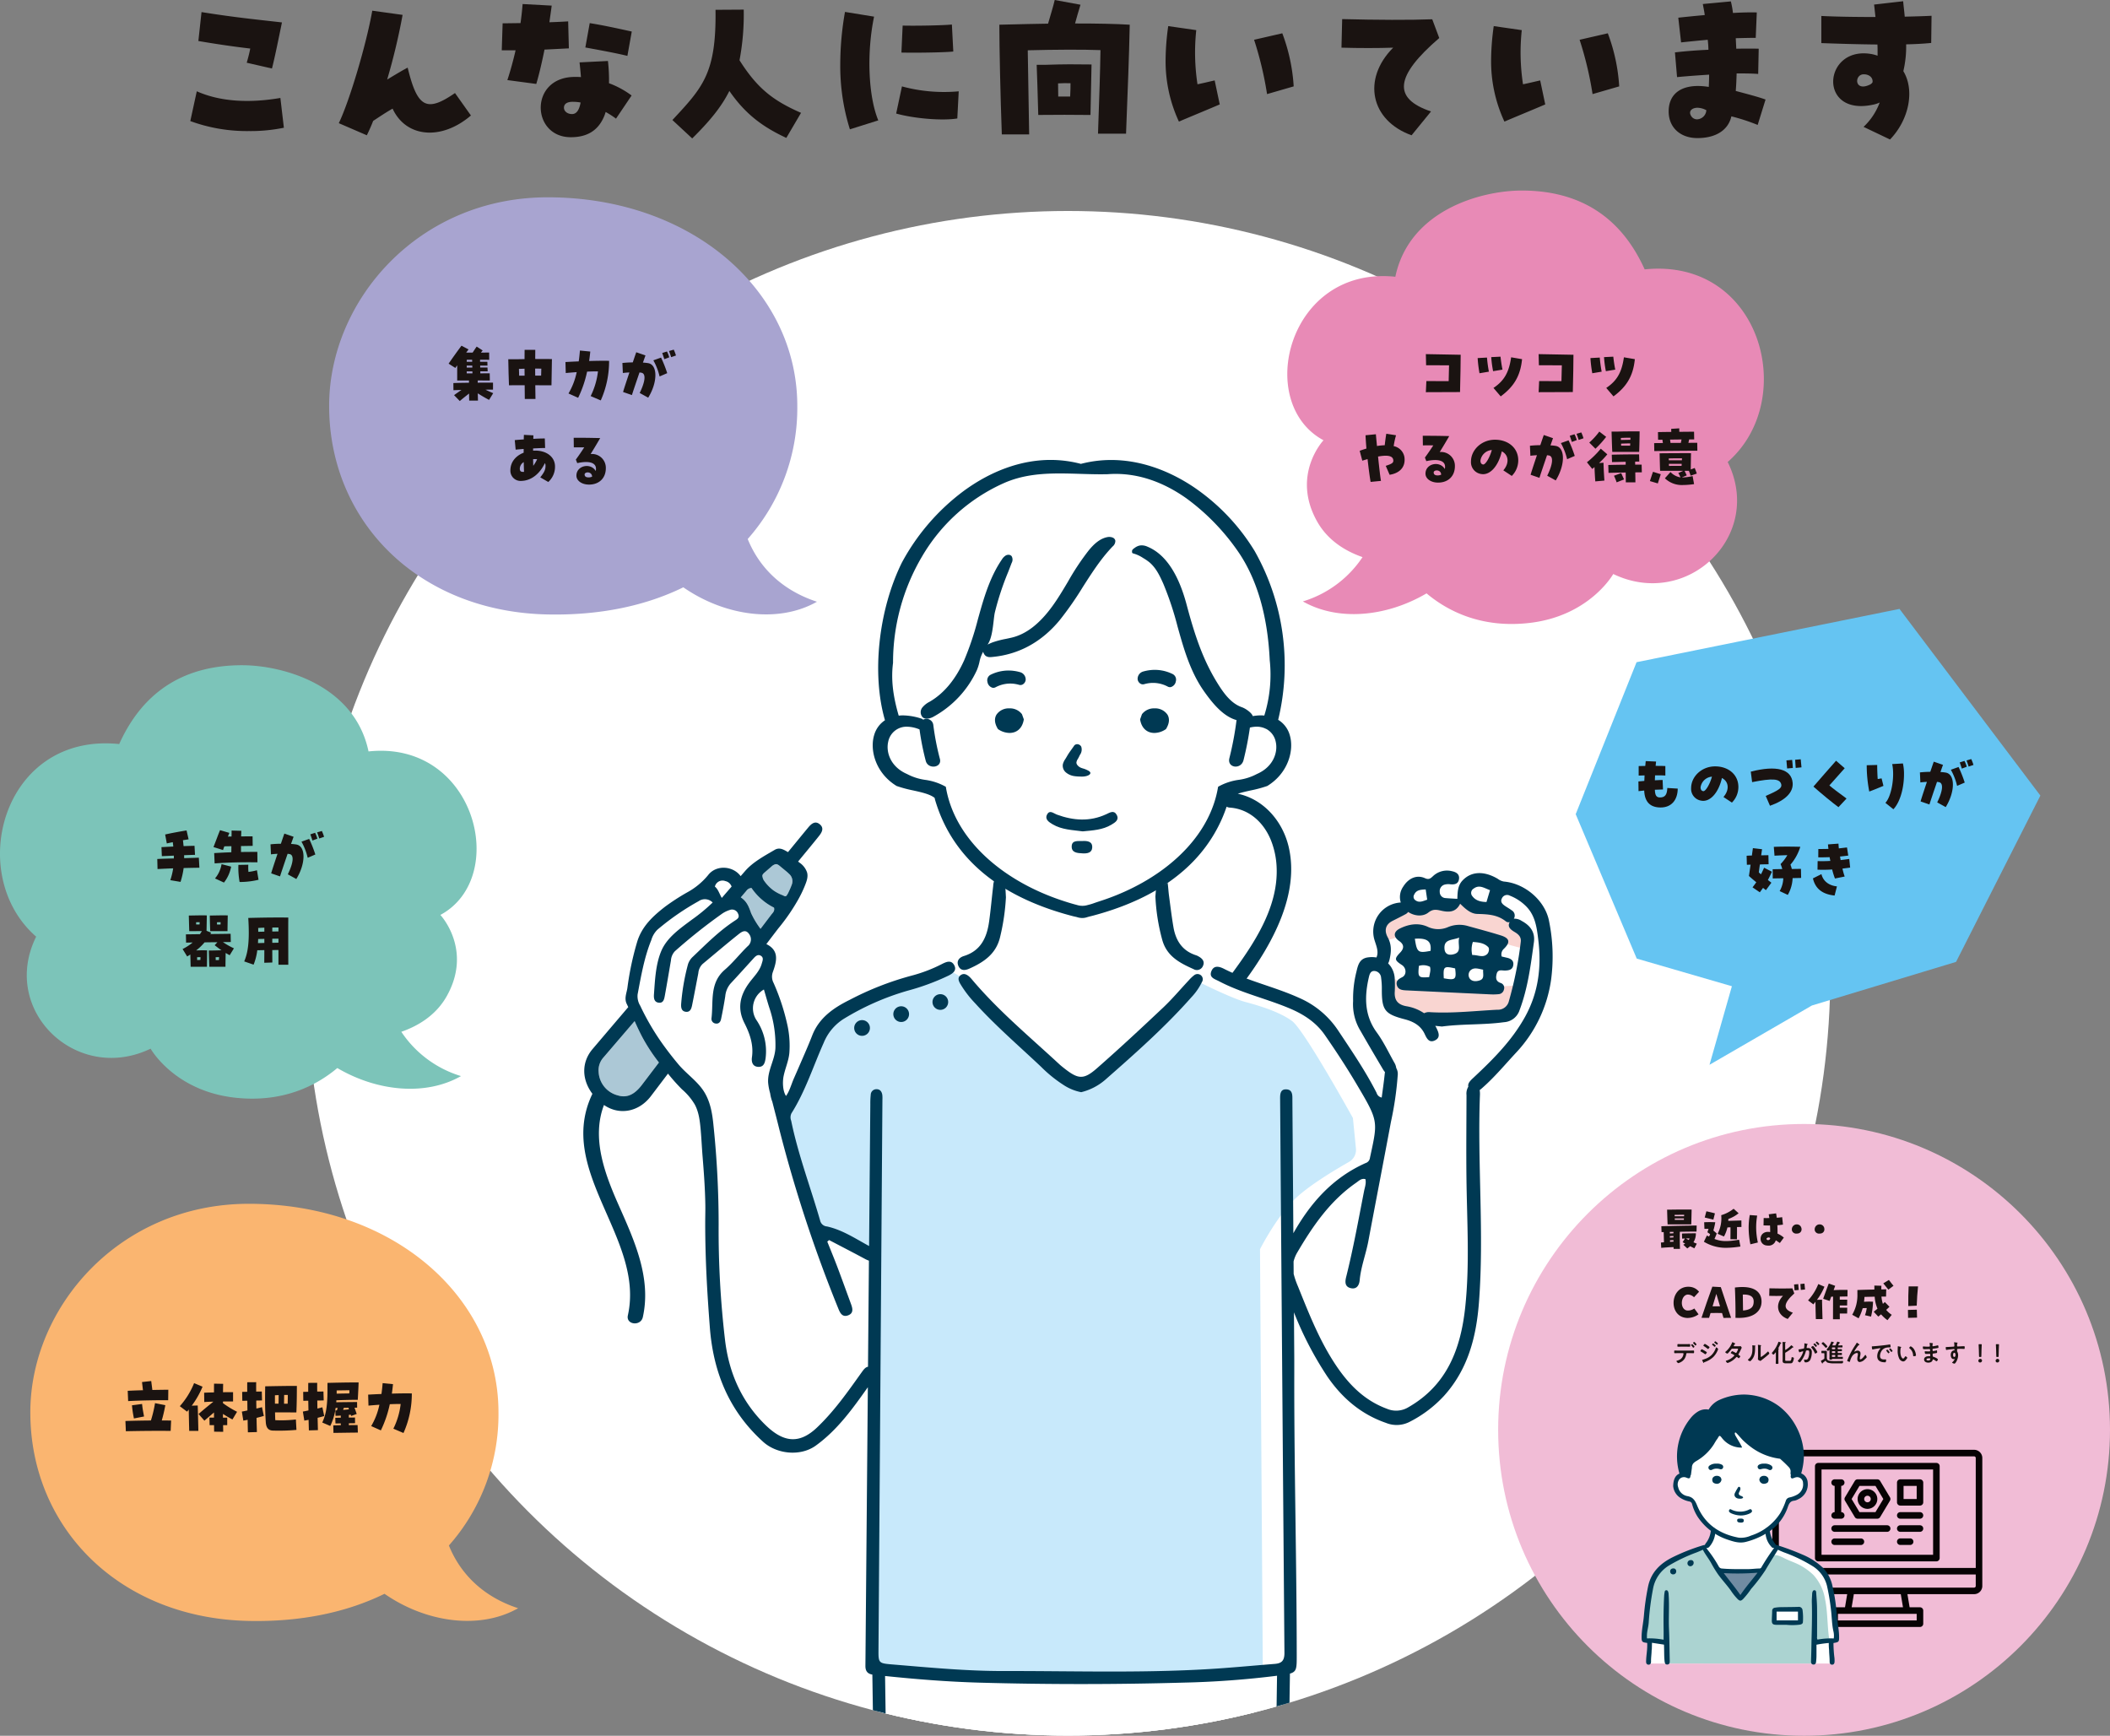
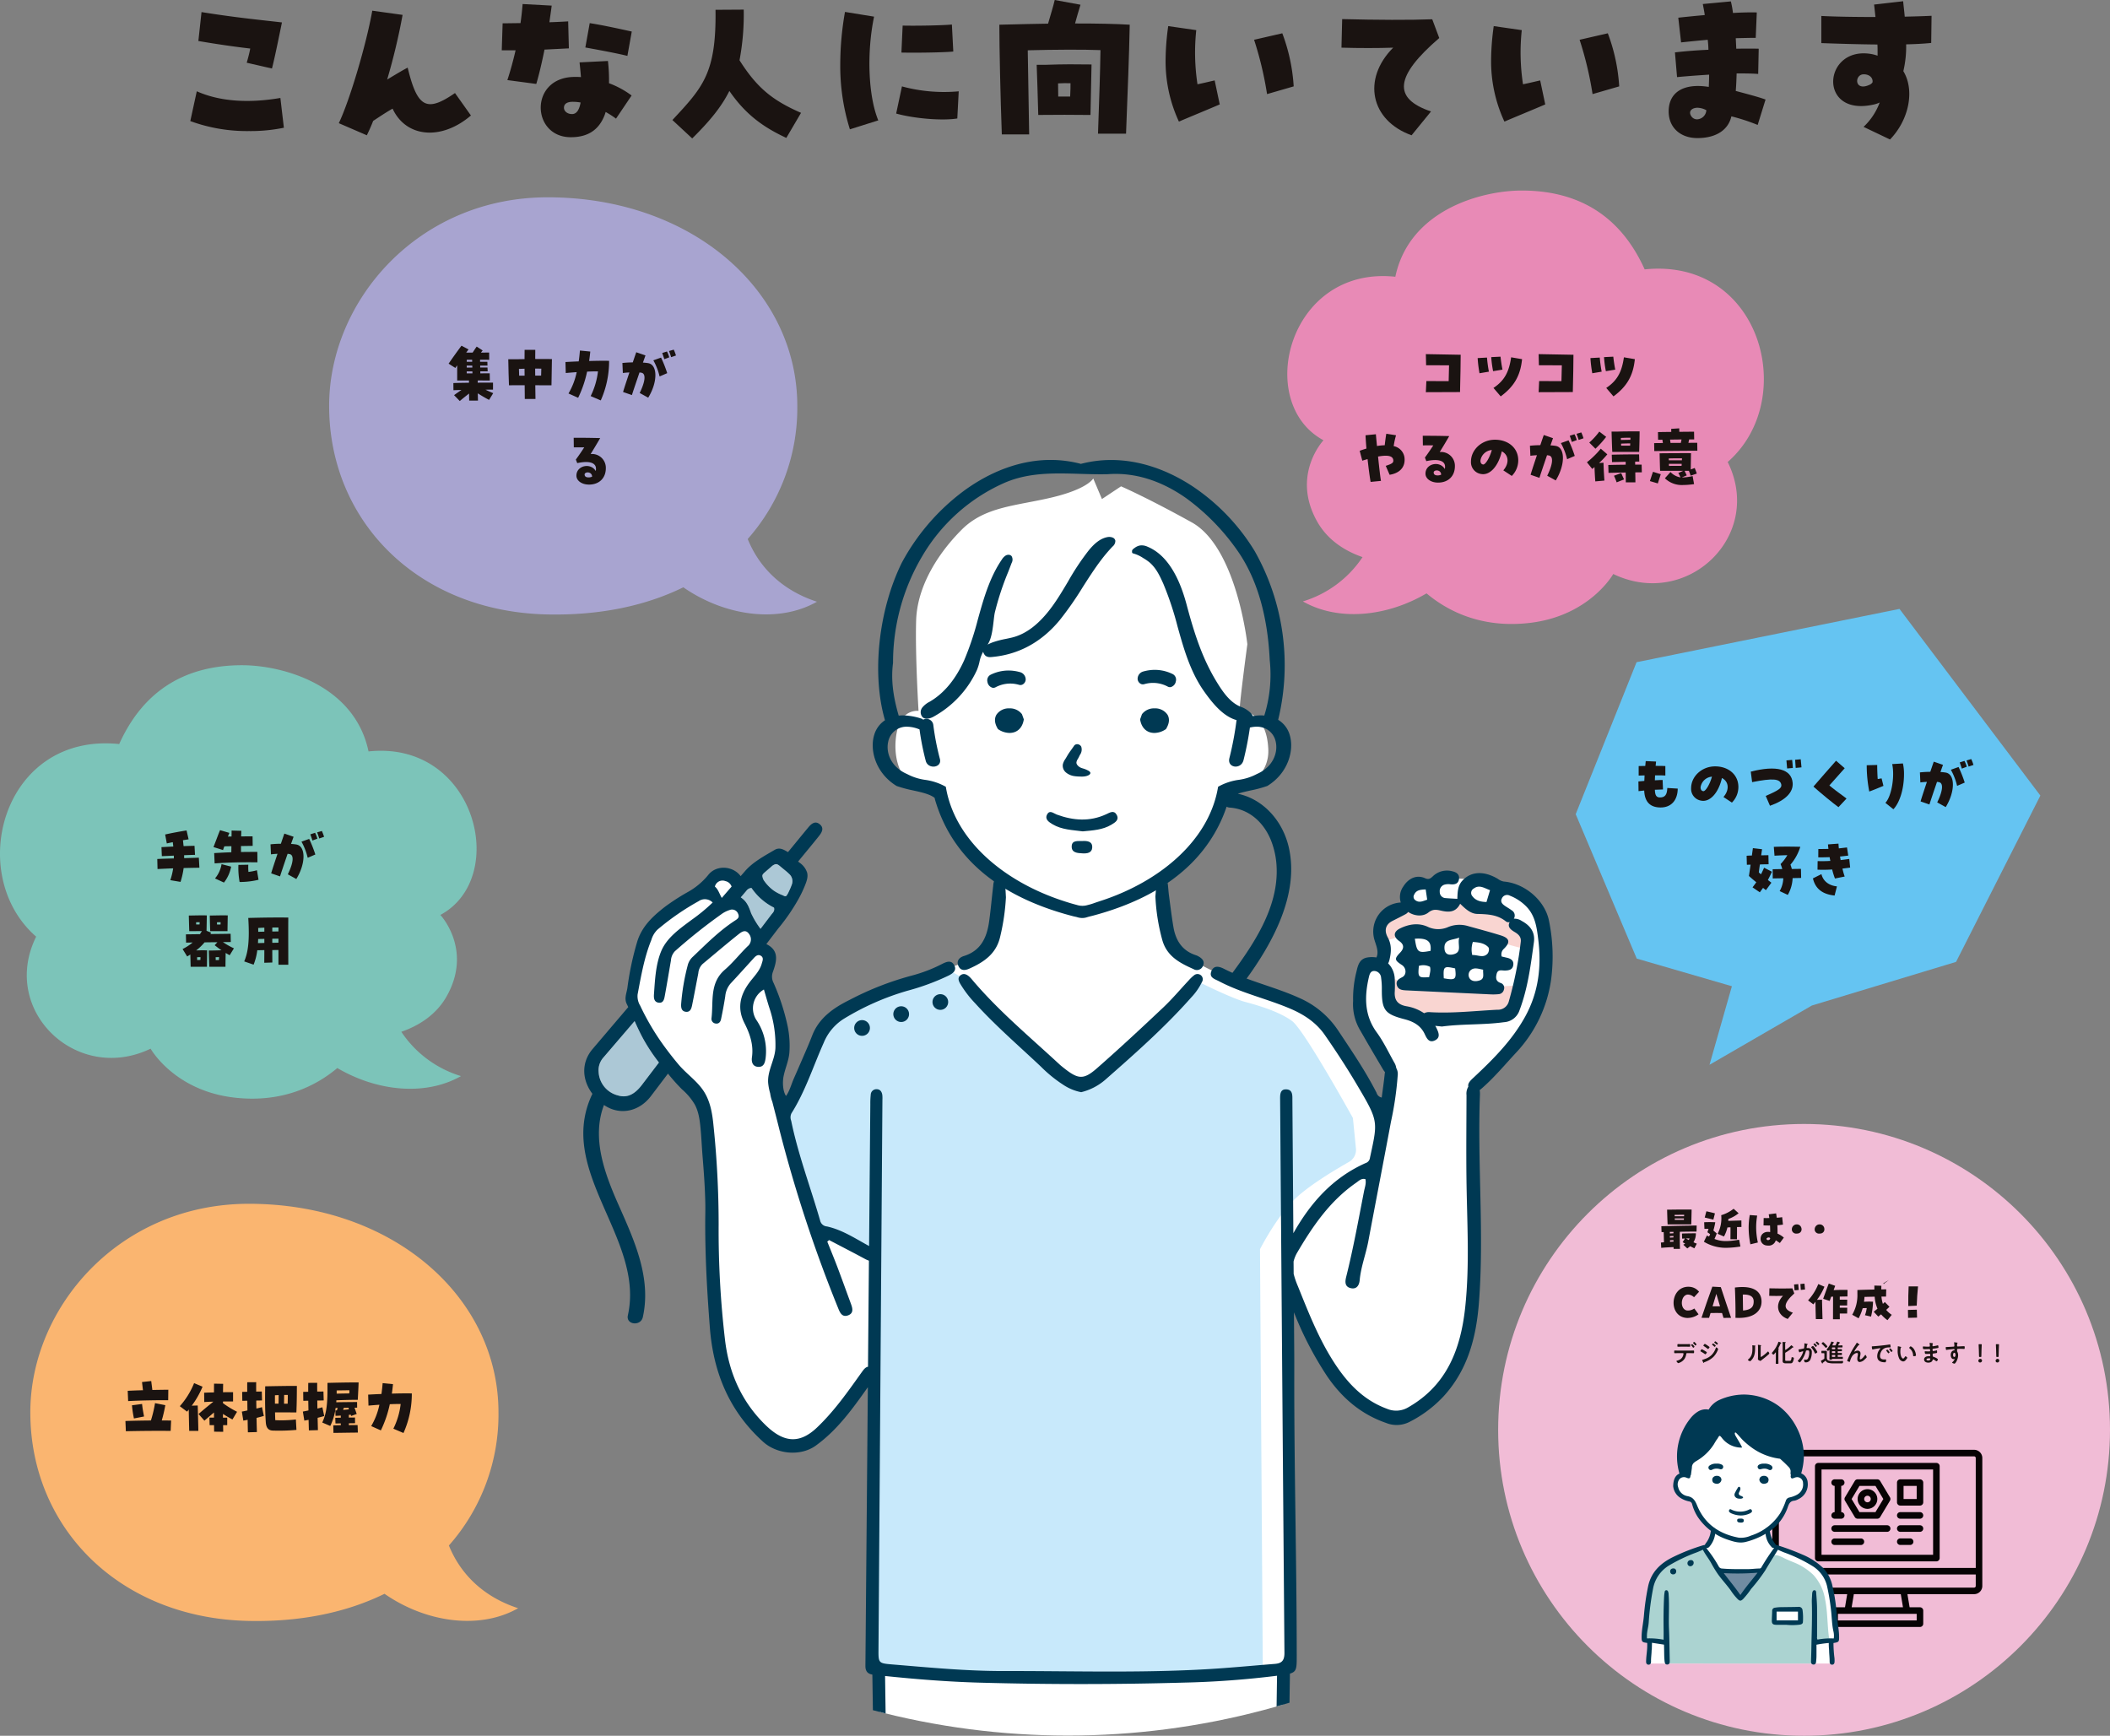
<svg xmlns="http://www.w3.org/2000/svg" width="683.795" height="562.552" viewBox="0 0 683.795 562.552">
  <rect x="0" y="0" width="683.795" height="562.552" fill="#808080" stroke="none" />
  <defs>
    <clipPath id="a">
      <circle cx="247.054" cy="247.054" r="247.054" fill="none" />
    </clipPath>
  </defs>
  <g transform="translate(-106.298 -25.904)">
-     <circle cx="247.054" cy="247.054" r="247.054" transform="translate(205.353 94.282)" fill="#fff" />
    <circle cx="99.141" cy="99.141" r="99.141" transform="translate(591.81 390.174)" fill="#f1bcd6" />
    <g transform="translate(167.97 25.904)">
      <path d="M140.665,63.41l2.1-9.653c7.27,3.236,16.527,3.975,27.09,2.157l1.136,9.654a53.621,53.621,0,0,1-11.357,1.079A53.311,53.311,0,0,1,140.665,63.41ZM158.951,44.5c.4-1.419.852-3.009,1.136-4.6-5-.569-10.848-1.421-16.809-2.442l1.021-9.371c10.961,1.76,17.719,2.387,26.067,3.352-1.023,4.94-2.272,11.187-3.237,14.934Z" transform="translate(-140.665 -24.17)" fill="#1a1311" />
      <path d="M167.484,64.293C171,56.968,176.4,38.737,178.33,27.834l9.825,1.364a204.4,204.4,0,0,1-5,20.954c3.295-1.987,5.113-3.065,6.645-3.862,3.124,12.947,6.134,14.595,15.334,8.235L210.3,61.8c-9.541,8.178-21.014,7.212-25.385-2.216-1.931,1.08-3.806,2.329-6.3,3.977-.569,1.477-1.249,3.009-2.046,4.657Z" transform="translate(-119.357 -24.371)" fill="#1a1311" />
      <path d="M198.728,51.279c.965-2.9,1.873-6.189,2.668-9.654H196.91l.284-8.745c1.933,0,3.862-.057,5.793-.057.285-1.931.511-4.032.682-6.191l9.428.513c-.228,1.872-.511,3.634-.739,5.394,1.59-.057,3.237-.115,6.076-.284L218.661,41c-2.159.113-4.431.228-7.894.4-.91,4.486-1.818,8.291-2.668,11.131Zm21.864-1.023a17.031,17.031,0,0,1,1.987.057c-.113-1.477-.284-3.18-.454-4.77l9.2-.454a54.921,54.921,0,0,1,.341,7.212,29.007,29.007,0,0,1,7.325,3.975l-5.053,7.5a30.845,30.845,0,0,0-3.35-2.159c-.115.341-.228.738-.341,1.021-1.875,4.827-5.452,7.157-10.961,7.157C206.394,69.793,205.769,50.256,220.592,50.256Zm1.873,8.292a13.663,13.663,0,0,0-2.327-.226c-1.988-.057-3.067.624-3.067,1.929,0,1.138,1.136,2.044,2.613,2.044C221.1,62.3,222.012,61.048,222.466,58.548ZM224,40.716l1.419-7.894c3.578.567,6.929,1.249,13.629,2.726l-1.419,7.894C234.9,42.76,230.588,41.909,224,40.716Z" transform="translate(-95.978 -25.326)" fill="#1a1311" />
      <path d="M227.729,63.423C237.611,52.8,241.985,48.259,241.7,27.7l9.143-.057a80.213,80.213,0,0,1-1.364,16.413C255.1,52.916,260.043,57,269.414,61.094l-4.77,8.122c-7.043-3.295-13-7.27-18.457-15.221-2.613,5.281-6.532,9.938-12.039,15.39Z" transform="translate(-71.492 -24.522)" fill="#1a1311" />
      <path d="M258.042,44.923a98.09,98.09,0,0,1,1.533-16.867L269,29.589c-2.442,11.756-1.873,25.784,1.364,33.62l-9.2,2.9A68.456,68.456,0,0,1,258.042,44.923Zm18.117,16.072,1.873-8.8a52.093,52.093,0,0,0,18.4,1.592l-.456,8.8C291.208,63.379,282.065,62.642,276.159,60.994Zm2.1-28.509c4.314.113,13.118-.057,15.957-.341l.456,8.746c-2.329.284-11.417.454-16.811.339Z" transform="translate(-47.408 -24.194)" fill="#1a1311" />
      <path d="M286.772,33.911c5.622-.115,13.29-.341,15.788-.341.852-3.009,1.647-5.452,2.159-7.666l8.348,1.533c-.682,2.272-1.308,4.316-1.762,6.076,7.384,0,13.175.115,17.719.4C328.8,45.1,328.4,54.128,327.83,69.234h-9.086c.454-13.288.682-19.309.8-27.088-5.793-.228-14.821-.17-23.567.056.171,10.336.341,19.025.454,27.26h-8.86C287.113,57.082,286.772,41.294,286.772,33.911Zm12.1,13h2.783c6.7-.228,9.256-.17,14.991-.113-.056,2.726-.284,12.721-.339,16.355H314.6c-4.77-.057-8.233-.057-14.536,0h-.682C299.21,55.833,298.984,50.492,298.869,46.916Zm10.848,10.279c.111-2.1.111-3.122.111-4.316-1.475-.057-2.611,0-4.031.056l.057,4.26Z" transform="translate(-24.581 -25.904)" fill="#1a1311" />
      <path d="M316.794,41.693a82.157,82.157,0,0,1,.854-11.074l9.086,1.306a68.108,68.108,0,0,0,.4,17.547c1.988-.4,3.523-.793,5.565-1.249L334.343,56c-4.371,1.875-8.973,3.749-13.233,5.565A46.317,46.317,0,0,1,316.794,41.693Zm28.68-6.645,9.143-2.1a58.586,58.586,0,0,1,3.691,17.206l-8.632,2.5A112.952,112.952,0,0,0,345.474,35.048Z" transform="translate(-0.729 -22.158)" fill="#1a1311" />
      <path d="M365.311,38.611c-4.942.169-11.076.169-16.754,0l.226-9.258c11.3.284,21.864.341,29.19.057l2.272,6.076c-14.367,12.38-15.162,19.592-2.668,23.8l-6.3,7.724C357.984,62.236,355.145,48.832,365.311,38.611Z" transform="translate(24.507 -23.164)" fill="#1a1311" />
      <path d="M375.578,41.693a82.166,82.166,0,0,1,.854-11.074l9.086,1.306a68.187,68.187,0,0,0,.4,17.547c1.988-.4,3.523-.793,5.565-1.249L393.126,56c-4.371,1.875-8.973,3.749-13.233,5.565A46.343,46.343,0,0,1,375.578,41.693Zm28.682-6.645,9.141-2.1a58.586,58.586,0,0,1,3.691,17.206l-8.632,2.5A113.124,113.124,0,0,0,404.26,35.048Z" transform="translate(45.976 -22.158)" fill="#1a1311" />
      <path d="M407.644,61.821c0-6.247,4.881-9.256,13-7.95.111-2.216.111-3.295.111-3.977-3.463.228-6.758.454-10.392.795l-.682-8.007c3.41-.4,7.043-.682,10.848-.852a28.869,28.869,0,0,0-.228-3.237c-3.122.285-5.961.569-8.632.852l-.908-8.007c2.613-.284,5.394-.567,8.574-.852-.113-1.021-.339-2.044-.624-3.578l9.087-.851a28.243,28.243,0,0,1,.682,3.749c2.839-.172,5.563-.228,7.724-.172l-.343,8.235c-1.929,0-4.143.057-6.473.115q.086,1.7.169,3.406c2.783-.056,5.283-.056,7.27,0l-.17,8.178c-2.1-.169-4.486-.169-6.984-.169-.056,1.7-.115,3.576-.284,5.678,3.578.965,7.155,1.875,9.654,2.783l-2.555,8.235a62.638,62.638,0,0,0-8.519-2.783c-1.023,4.486-5.055,7.042-11.018,7.042C411.448,70.453,407.644,67.045,407.644,61.821Zm9.2,2.555a3.128,3.128,0,0,0,3.009-2.952,6.233,6.233,0,0,0-2.952-.8c-1.818.057-2.954,1.193-1.931,2.726A2.2,2.2,0,0,0,416.843,64.376Z" transform="translate(71.453 -25.703)" fill="#1a1311" />
      <path d="M448.9,66.844a20.626,20.626,0,0,0,5.224-7.894,9.2,9.2,0,0,1-2.329.738c-17.662,3.691-16.014-18.683-.852-16.526a12.494,12.494,0,0,1,2.5.624c0-2.272,0-2.9-.056-3.634-5.963-.057-11.813-.228-18.173-.456V30.9c4.316.226,10.62.339,17.547.339-.171-1.362-.284-2.726-.454-4.03l9.427-1.08c.115,1.421.343,3.124.511,5,2.385-.057,5.113-.113,8.689-.284l-.113,8.8c-2.159.228-5.111.4-8.122.454a34.571,34.571,0,0,1-.908,8.689c3.749,6.191,1.873,15.731-4.316,22.148ZM451.8,52.418c.228-1.475-1.021-2.611-2.839-2.611-3.122,0-3.122,5.793,1.987,3.35A2.106,2.106,0,0,0,451.8,52.418Z" transform="translate(93.36 -25.728)" fill="#1a1311" />
    </g>
    <g transform="translate(205.353 94.282)">
      <g clip-path="url(#a)">
        <g transform="translate(89.981 86.688)">
          <path d="M376.01,112.315s-1.669,3.336-13.236,6.117-21.8,2.891-29.365,10.455-14.46,18.243-14.794,29.477.779,29.274.779,29.274-4.337-.578-6.34,4.429-3.3,21.577,13.256,22.912l2.984,3.115s3.113,11.011,5.561,14.794,10.189,10.789,10.189,10.789.154,15.016-2.18,18.019-4.931,7.115-8.454,7.675-9.233,3.559-9.233,3.559-34.849,15.521-35.054,14.936-14.586,29.477-14.586,29.477l-2.3-9.509s3.555-4.091,1.611-13.324-5.059-18.686-5.059-18.686l1.3-8.788-3.88-3.67s14.927-22.358,14.259-22.358-7.808-7.119-7.808-7.119L261.784,243.9l-5.218-4.339s-5.911,3.871-7.58,5.884-16.463,12.834-16.463,12.834l-7.042,22.1,2.259,4.161s-14.46,16.3-14.905,18.419.829,7.81,5.532,10.3,7.593,5.129,11.82-.695,8.341-10.83,8.341-10.83l10.9,13.125s4.782,31.032,3,52.389,4.339,54.058,25.251,59.285c0,0,12.282-.222,24.493-22.467l2.534-1-.341,94.544,2.344,1.113,3.338,254.494s-3.56,12.68-2.781,15.571a11.852,11.852,0,0,0,1.891,4.228l-5.45,5.873s-25.1,15.926-28.678,20.488-6.916,14.013,17.443,13.125c0,0,16.693-2.631,25.249-6.562s30.367-6.119,30.367-6.119l4.782-4-.668-16.461,2.519-1.335L370.335,552l2.781.223,16.795,226.665,1.929,1.947V795.6l3.523,3.894s21.577,2.223,27.251,5.339,15.794,9.008,26.25,8.452,19.91-.111,21.132-4.56,4.784-4.782,0-8.676S442.3,780.357,442.3,780.357l-8.493-7.8,2.374-1.985-1.89-15.239,3.447-257.214,2.033-1.617L439.3,374.594s12.124,37.929,34.148,41.934,26.473-48.163,26.473-48.163.17-59.409,0-59.454,16.587-17.667,18.972-22.43,6.722-24.922,2.828-31.528a24.2,24.2,0,0,0-15.46-11.61c-5.784-1.335-14.756-1.446-14.756-1.446l-12.161,2.71-2,4.978s-7.69,3.675-8.294,6.615-.181,4.093.219,7.408,1.76,6.387-1.034,6.466-5.24,2.586-5.24,2.586l-.556,13.823,10.132,17.148-3.3,15.682L452.312,290.5s-10.789-10.012-24.8-13.793a84.442,84.442,0,0,1-25.026-11.89s-5.452-20.734-5.563-20.215,10.79-10.464,10.79-10.464l8.7-18.273s16.885-3.225,16.328-15.793-8.788-12.416-9.233-12.438,2.448-21.6,2.448-21.6-3.413-31.388-18.019-39.486-22.914-11.68-22.914-11.68l-6.195,4.117Z" transform="translate(-210.756 -112.315)" fill="#fff" />
          <g transform="translate(4.942 125.006)">
            <g transform="translate(59.334 11.196)">
              <g transform="translate(193.197)">
                <path d="M396.038,192.82c-2.85-1.127-8.843-.474-10.981-2.076s-1.224-3.444-3.55-2.019-6.423,2.078-8.915,2.078a74.391,74.391,0,0,1-7.835-.831L356.27,195.2s-2.017,3.655-.712,5.626,5.877-.167,7.3-.818,9.319-.179,10.981.533,7.063-1.3,8.309-1.3,20.6,5.287,20.6,5.287l.474-5.585S398.888,193.949,396.038,192.82Z" transform="translate(-355.118 -188.214)" fill="#f9d5d1" />
                <path d="M364.848,207.192a37.039,37.039,0,0,1-6.3-3.325l-2.85-3.856a19.005,19.005,0,0,1,2.374,7c.239,3.383-.538,5.757,2.432,7.655s11.815,3.828,11.815,3.828l24.631-2.462,3.62-9.082-10.268.476S367.649,208.2,364.848,207.192Z" transform="translate(-354.661 -178.842)" fill="#f9d5d1" />
              </g>
              <g transform="translate(0 22.822)">
-                 <path d="M264.793,327.592l4.524,253.938s-3.695,11.716-3.126,14.733-2.211,4.863.894,5.48,9.949.615,16.789.766,21.24,4.825,23.235,5.428,2.094-.9,2.094-.9l7.314-124.241,7.7-101.625,8.675.127L348.457,608.6s7.968-4.82,13.954-4.669,15.829-2.026,18.4-2.026,5.132.452,5.559-1.809,2-2.261,0-7.087a45.52,45.52,0,0,1-2.852-10.555c0-.452,3.84-255.151,3.84-255.151s-46.944,3.492-61.1,3.045-44.839-1.238-52.784-1.805S264.793,327.592,264.793,327.592Z" transform="translate(-233.685 -100.527)" fill="#fff" />
                <path d="M300.961,200.932s-14.676,3-24.167,8.109-14.55,6.758-17.186,12.626-8.33,20.59-10.227,23.156-1.924,3.234-1.924,3.234l11.835,38.255,18.715,8.258-1.213,132.634v1.2s52.393,1.913,60,2.263,39.874,0,39.874,0l26.722-1.979-.912-136.979s5.791-11.481,12.409-17.292c4.747-4.167,12.447-8.746,16.422-11a4.507,4.507,0,0,0,2.261-4.364l-.98-9.868s-15.732-28.472-19.7-31.417-10.394-4.922-15.1-6.175-15.627-6.751-15.627-6.751-29.943,31.1-34.742,33.051-5.807.9-7.919-.845-29.983-29.823-31.784-31.784S300.961,200.932,300.961,200.932Z" transform="translate(-247.458 -200.932)" fill="#c8e9fb" />
              </g>
            </g>
            <path d="M252.57,185.07a12.15,12.15,0,0,0-.958-.863q-.934-.767-1.868-1.54c-.493-.4-.973-.834-1.664-.648a3.3,3.3,0,0,0-1.222.779c-.709.612-1.416,1.224-2.125,1.843a2.989,2.989,0,0,0-.6.625c-.273.422-.135.7-.056,1.095a3.064,3.064,0,0,0,.538,1.105,13.473,13.473,0,0,0,3.009,3.056,14.161,14.161,0,0,0,2.941,1.536c.5.206.865.556,1.254.092a6.255,6.255,0,0,0,.711-1.262,24.5,24.5,0,0,0,.992-2.331A3.14,3.14,0,0,0,252.57,185.07Z" transform="translate(-190.892 -181.975)" fill="#acc8d6" />
            <path d="M243.546,186.267a2.2,2.2,0,0,0-1.694.987q-.888,1.036-1.777,2.069c2.042,1.355,2.629,3.128,3.356,5.143a27.939,27.939,0,0,0,3.045,5.057q1.755-2.312,3.506-4.619c.454-.594,1.165-1.125.863-2.254A19.172,19.172,0,0,1,243.546,186.267Z" transform="translate(-193.989 -178.565)" fill="#acc8d6" />
            <path d="M226.078,210.322q-5.063,5.911-10.134,11.819a6.2,6.2,0,0,0-1.534,4.639,8.279,8.279,0,0,0,6.234,7.623c2.832.87,5.308-.144,7.781-3.39q2.767-3.634,5.533-7.275a58.96,58.96,0,0,1-4.833-7.218C227.99,214.5,227.021,212.422,226.078,210.322Z" transform="translate(-214.394 -159.453)" fill="#acc8d6" />
          </g>
          <g transform="translate(0 111.521)">
            <path d="M283.741,203.573a8.406,8.406,0,0,0-.809-.867c-.872-.779-1.874-1.292-2.925-.459-.992.784-.565,1.812-.075,2.692a35.161,35.161,0,0,0,4.854,6.356c6.658,7.343,14.177,13.8,21.369,20.588a43.447,43.447,0,0,0,7.379,5.956,15.738,15.738,0,0,0,5.613,2.27,18.663,18.663,0,0,0,7.736-3.969c9.741-8.553,19.456-17.138,28.055-26.878a19.494,19.494,0,0,0,3.354-4.87,1.676,1.676,0,0,0-.332-2.166,1.736,1.736,0,0,0-2.213-.018,12.138,12.138,0,0,0-1.71,1.619c-2.774,2.957-5.387,6.083-8.33,8.861-7.051,6.652-14.151,13.261-21.437,19.655-4.33,3.8-6.087,3.6-10.62.027-.544-.429-1.089-.86-1.6-1.33C302.405,222.1,292.254,213.68,283.741,203.573Z" transform="translate(-157.799 -152.725)" fill="#003953" />
            <path d="M283.011,213.675c4.746-2.114,8.777-4.815,10.022-10.417a70.328,70.328,0,0,0,1.85-12.714c-.072-1.154-.106-2.441-.246-3.715-.018-.163-.034-.33-.056-.5-.232-.118-.463-.24-.7-.359-.856-.429-1.73-.836-2.582-1.278a5.266,5.266,0,0,0-.54,2.18c-.459,3.824-.788,7.664-1.317,11.478-.718,5.172-2.625,9.52-8.2,11.241-1.427.44-2.478,1.541-1.768,3.185S281.613,214.3,283.011,213.675Z" transform="translate(-157.924 -166.33)" fill="#003953" />
            <path d="M327.293,213.307a2.119,2.119,0,0,0,3.043-.949c.705-1.457-.106-2.433-1.357-3.135a4.327,4.327,0,0,0-.8-.38c-4.5-1.414-6.634-4.773-7.381-9.157-.581-3.4-.987-6.835-1.443-10.257-.181-1.358-.235-2.735-.438-4.09-1.249.695-2.5,1.376-3.77,2.035-.074.851-.126,1.672-.192,2.406a64.16,64.16,0,0,0,2.2,13.985C318.6,209.121,322.81,211.312,327.293,213.307Z" transform="translate(-129.557 -165.819)" fill="#003953" />
            <path d="M260.559,212.688a2.547,2.547,0,1,0,2.548-2.548A2.549,2.549,0,0,0,260.559,212.688Z" transform="translate(-172.772 -146.113)" fill="#003953" />
            <path d="M270.175,207.64a2.547,2.547,0,1,0,2.546,2.546A2.547,2.547,0,0,0,270.175,207.64Z" transform="translate(-167.157 -148.1)" fill="#003953" />
            <circle cx="2.548" cy="2.548" r="2.548" transform="translate(113.153 55.612)" fill="#003953" />
            <path d="M340.031,275.616Z" transform="translate(-109.631 -94.092)" fill="#003953" />
            <path d="M359.626,198.264c1.7,1.183,1.547,2.444.291,3.754-1.9,1.987-1.863,2.428.587,4.018,1.463.949,1.581,3.183.084,3.943-1.193.6-2.152,1.22-1.708,2.665.422,1.375,1.69,1.54,2.92,1.6q13.76.662,27.524,1.306a16.985,16.985,0,0,0,2.473-.07,1.874,1.874,0,0,0,1.757-1.506,1.65,1.65,0,0,0-.937-2.078c-1.674-.52-1.766-1.606-1.425-2.982.4-1.6,1.692-1.061,2.711-1.089,1.29-.036,2.469-.269,2.683-1.771s-.807-2.1-2.094-2.392c-.524-.118-1.048-.244-1.664-.389a2.41,2.41,0,0,1,.714-2.5c2.18-2.125,1.886-3.44-1.055-4.354-3.508-1.091-7.061-2.031-10.6-3.017a9.6,9.6,0,0,0-6.482.354,7.948,7.948,0,0,1-6.652-.163c-2.965-1.3-5.976-.813-8.8.549C357.706,195.226,357.607,196.861,359.626,198.264Zm23.86.289c1.823.142,3.646.316,4.953,1.649.517.528.212,1.8-.327,2.3-1.416,1.31-3.1.19-4.822.3A7.754,7.754,0,0,1,383.485,198.553Zm-.867,9.3c1.177-1.217,2.668-.574,4.2-.309-.12,1.333.519,2.877-1.016,3.436-1.016.371-2.487.533-3.318-.535A2.122,2.122,0,0,1,382.619,207.857Zm-3.548-10.706c-.639,2.2.96,4.535-1.633,5.342-.964.3-2.927.567-3.139-1.61C373.98,197.595,376.65,198.088,379.071,197.151Zm-1.335,9.979c.467,3.584.118,3.907-3.67,3.209C373.852,206.486,374.071,206.3,377.736,207.131Zm-8.4,2.826c-3.523.284-3.718.056-3.338-3.639a4.725,4.725,0,0,1,3.589.3C369.923,207.7,369.512,208.739,369.332,209.957Zm.443-8.51c-4.056.79-4.429.511-5.093-3.928C368.74,197.23,370.125,198.355,369.775,201.447Z" transform="translate(-95.207 -159.863)" fill="#003953" />
            <path d="M524.648,206.588c-1.183-6.728-7.788-12.423-14.683-13.012A4.5,4.5,0,0,1,508,192.7c-4.533-2.679-8.655-2.426-11.44.54-1.59,1.692-1.594,3.817-1.669,5.945-1.409-.088-2.6-.136-3.786-.246a1.953,1.953,0,0,1-1.915-2,2.179,2.179,0,0,1,1.549-2.362,4.753,4.753,0,0,1,1.9-.108c1.328.12,2.509-.081,2.771-1.6.284-1.638-.842-2.335-2.22-2.636a6.581,6.581,0,0,0-6.187,1.59c-.748.687-1.29,1.26-2.593.668-2.641-1.2-5.333-.023-7.033,2.688a5.9,5.9,0,0,0-.82,5.192,9.43,9.43,0,0,0-8.581,11.942c.6,2.035,1.533,3.925.72,5.814l0,.056a9.677,9.677,0,0,0-2.627-.048c-2.857.319-3.368,2.442-3.885,4.685a35.184,35.184,0,0,0-1.073,9.462A16.571,16.571,0,0,0,463.525,242c2.383,4.174,4.824,8.316,7.275,12.449a5.642,5.642,0,0,0,.637.885c-.047.287-.083.583-.115.883-.249,2.414-.61,4.815-.942,7.363a2.139,2.139,0,0,1-1.667-1.532c-3.621-7.119-8.131-13.685-12.533-20.319a29.039,29.039,0,0,0-12.563-10.451c-7.925-3.594-16.526-5.434-24.314-9.4-1.4-.712-3.271-1.335-4.108.718-.861,2.116,1.043,2.545,2.466,3.295,7.332,3.856,15.447,5.642,23.022,8.859,4.5,1.913,8.466,4.524,11.248,8.54,3.573,5.154,7.018,10.414,10.218,15.808,7.09,11.953,7.013,12,4.626,23.05-.081.366-.163.732-.228,1.1a2.016,2.016,0,0,1-1.389,1.57c-10.751,4.793-17.9,12.987-23.411,22.735q-.156-21.483-.314-42.964c-.013-1.617.215-3.677-2.15-3.663-1.818.009-1.838,1.7-1.827,3.14q.67,89.719,1.4,179.437c.023,2.5-.827,3.437-3.079,3.62-5.5.445-10.993.948-16.493,1.359-23.768,1.771-47.576.913-71.369.96-12.077.025-24.109-1.14-36.138-2.134-4.519-.373-4.51-.472-4.477-4.91q.635-89.073,1.271-178.145a9.471,9.471,0,0,0-.041-1.549c-.169-1.03-.7-1.825-1.836-1.825a1.833,1.833,0,0,0-1.906,1.755,26.575,26.575,0,0,0-.138,3.1q-.2,22.985-.4,45.968c-4.422-2.392-8.637-5.236-13.663-6.347a2.431,2.431,0,0,1-2.175-1.812c-3.106-10.823-7.142-21.383-9.407-32.443a2.968,2.968,0,0,1,.091-2.414c4.524-7.156,7.027-15.214,10.453-22.858a16.584,16.584,0,0,1,6.326-7.65,84.2,84.2,0,0,1,20.9-9.235,76.714,76.714,0,0,0,13.258-4.9c1.4-.718,2.789-1.7,1.741-3.478-.94-1.59-2.41-1-3.749-.339a48.556,48.556,0,0,1-10.029,3.855,97.528,97.528,0,0,0-20.005,7.824c-5.211,2.579-9.94,5.805-12.163,11.54-1.177,3.038-2.505,6.021-3.8,9.016q-1.082,2.509-2.182,5c-.77,1.753-1.384,4.082-2.516,5.608-1.091-1.608-1.154-4.589-.781-6.43.517-2.555,1.6-4.824,1.861-7.462a31.354,31.354,0,0,0-.528-8.606,71.17,71.17,0,0,0-4.59-14.153,4.346,4.346,0,0,1-.255-3.442c1.24-3.463,2.243-7.009-2.076-9.132h0q1.917-2.53,3.849-5.052a64.21,64.21,0,0,0,6.424-9.3,37.538,37.538,0,0,0,2.179-4.5c.547-1.376,1.156-2.862.741-4.361a6.209,6.209,0,0,0-2.455-3.176c-.14-.118-.292-.235-.456-.352,2.34-2.859,4.556-5.506,6.708-8.2.973-1.208,1.83-2.638.321-3.883-1.493-1.24-2.728-.183-3.736,1.034-2.146,2.586-4.262,5.184-6.564,7.986-1.527-.894-2.774-1.633-4.327-.721-3.4,1.994-7.042,3.939-9.577,6.853-.479.555-.958,1.1-1.437,1.656-2.419-3.331-7.889-3.8-10.545-.336a23.032,23.032,0,0,1-6.895,5.658,70.616,70.616,0,0,0-7.07,4.59c-3.984,3.1-7.636,6.458-9.118,11.675a95.529,95.529,0,0,0-3.061,14.5c-.221,1.762-1.125,3.471-.226,5.33.167.339.327.684.488,1.028h0q-5.779,6.786-11.562,13.586c-3.677,4.325-3.506,9.913-.057,14.51-12.029,25.01,17.055,46.821,11.492,71.8-.684,3.07,4.17,3.627,4.847.585,2.817-12.648-2.7-24.73-7.715-36.036-4.517-10.171-9.021-21.841-4.874-32.725,4.922,3.413,11.253,2.322,15.2-2.859q2.775-3.653,5.54-7.307a61.87,61.87,0,0,0,4.547,5.1,19.7,19.7,0,0,1,4.147,4.928c1.335,2.491,1.647,5.337,1.9,8.108.26,2.907.384,5.825.623,8.736.431,5.265.815,10.539.892,15.824.025,1.717-.034,3.431-.038,5.148-.027,12.169.648,23.3,1.5,34.43,1.113,14.485,6.213,27.074,17.292,37.071,4.465,4.029,12.118,4.768,17.035,1.218,7.056-5.093,11.969-12.014,16.877-18.925q-.393,45.141-.788,90.28c-.016,1.7.676,2.591,2.248,2.851q1.868,124.513,3.751,249.03a55.484,55.484,0,0,1-.759,8.942c-.583,3.987-2.464,7.731-1.963,11.935a6.589,6.589,0,0,0,1.247,3.21c-.043.041-.09.083-.133.124-7.765,7.569-16.806,13.435-25.9,19.259-2.469,1.581-5.077,3.047-7.088,5.254-3.654,4.014-3.864,10.044-.371,12.849a14.869,14.869,0,0,0,6.895,3.377c10.877,1.762,21.568,1.533,31.772-3.167a58.375,58.375,0,0,1,14.245-4.452c6.277-1.122,12.547-2.281,18.828-3.383,6.948-1.218,9.882-4.66,9.771-11.589-.043-2.747-.1-5.495-.183-8.242a8.481,8.481,0,0,0-.264-1.976c2.645,0,2.2-2.681,2.484-6.8q3.313-47.8,6.555-95.613,3.362-49,6.744-97.993.837-12.113,1.707-24.228l.6.018c.239,3.329.486,6.656.716,9.986q3.061,44.506,6.117,89.011,3.031,44.11,6.067,88.218c.781,11.357,1.531,22.717,2.349,34.072.16,2.209.826,3.3,2.089,3.431a7.907,7.907,0,0,0-.206,1.615c-.12,3.478-.036,6.965-.214,10.439-.176,3.411,1.36,5.76,4.135,7.54a16.317,16.317,0,0,0,6.218,2.2c5.558.955,11.076,2.179,16.658,2.911,9.032,1.184,16.859,6,25.611,7.982a51.053,51.053,0,0,0,24.138-.691c3.453-.883,6.7-2.957,7.158-7.191.459-4.217-1.357-7.458-4.614-10.013-.508-.4-1.08-.709-1.6-1.093-7.11-5.26-15.13-9.22-21.859-15.018-2.611-2.25-5.172-4.558-7.779-6.812a5.451,5.451,0,0,0,1.285-3.548,22.083,22.083,0,0,0-.881-7.024,40.153,40.153,0,0,1-1.807-11.2q.089-11.782.282-23.564,1.755-114.064,3.528-228.127c2.24-.633,2.2-1.8,2.2-6-.014-29.43-.8-58.862-.8-88.294h0c0-2.848.018-5.7,0-8.544q-.051-7.12-.1-14.239a111.461,111.461,0,0,0,10.79,20.757c4.782,6.988,10.936,12.276,19.04,15.072a9.148,9.148,0,0,0,7.377-.206,39.382,39.382,0,0,0,11.4-8.533c7.758-8.589,10.475-19.045,11.338-30.2,1.732-22.39-.522-44.805.323-67.2a7.812,7.812,0,0,0-.084-1.721c.318-.235.628-.506.933-.775,3.971-3.494,7.332-7.564,10.927-11.42a43.332,43.332,0,0,0,11.293-23.607A57.426,57.426,0,0,0,524.648,206.588ZM500.192,195.85c1.83-1.366,3.415-.145,5.287.524l-1.145,3.835c-1.988-.038-3.7-.486-4.781-2.18A1.624,1.624,0,0,1,500.192,195.85Zm-19.3,1.985c.685-1.516,2.012-1.638,3.742-1.694.18,1.222.321,2.191.486,3.316-1.394.454-2.618,1.154-3.919.111A1.333,1.333,0,0,1,480.892,197.835Zm-8.565,13.811c-1.131-2.067-.86-4.106,1.565-5.328,1.393-.7,2.79-1.393,4.163-2.132a2.616,2.616,0,0,0,.9-.754c2,1.348,4.752,1.612,6.545.188,1.385-1.1,2.451-.992,3.971-.639,2.369.553,4.847.793,6.326-2.209,1.678,1.64,3.381,3.234,5.52,3.3,3.336.1,6.507.179,9.3,2.415a1.353,1.353,0,0,0,1.251.212c-.885,1.554.332,2.487,1.559,3.214,1.26.745,2.24,1.619,2.008,3.264a120.233,120.233,0,0,1-3.824,19.09,3.628,3.628,0,0,1-3.77,2.855c-7.239.368-14.458,1.217-21.726.795a3.475,3.475,0,0,0-2,.337,14.4,14.4,0,0,0-5.719-2.263c-2.83-.511-3.977-1.978-3.786-4.759a37.394,37.394,0,0,0,0-3.883,7.659,7.659,0,0,0-1.28-4.2,8.151,8.151,0,0,0-.872-1.041,4.747,4.747,0,0,0,.461-1.278C473.494,216.367,473.639,214.039,472.327,211.645Zm-202.5-20.409a2.989,2.989,0,0,1,.6-.625c.709-.619,1.416-1.231,2.125-1.843a3.3,3.3,0,0,1,1.222-.779c.691-.187,1.17.246,1.664.648q.934.775,1.868,1.54a12.151,12.151,0,0,1,.958.863,3.14,3.14,0,0,1,.956,3.487,24.506,24.506,0,0,1-.992,2.331,6.254,6.254,0,0,1-.711,1.262c-.389.465-.757.115-1.254-.092a14.161,14.161,0,0,1-2.941-1.536,13.473,13.473,0,0,1-3.009-3.056,3.063,3.063,0,0,1-.538-1.105C269.691,191.94,269.553,191.658,269.826,191.236Zm-5.382,5.4a2.2,2.2,0,0,1,1.694-.987,19.172,19.172,0,0,0,7.3,6.383c.3,1.129-.409,1.66-.863,2.254q-1.747,2.3-3.506,4.619h0a27.937,27.937,0,0,1-3.045-5.057c-.727-2.015-1.314-3.788-3.356-5.143h0Q263.556,197.67,264.444,196.634Zm-6.774-3.207a2.706,2.706,0,0,1,2.024,1.782q-1.564,1.8-3.131,3.62h0c-.022.007-.043.011-.065.018-.747-1.242-1.111-2.717-2.222-3.637A2.544,2.544,0,0,1,257.67,193.427ZM230.614,259.5c-2.473,3.246-4.949,4.26-7.781,3.39a8.279,8.279,0,0,1-6.234-7.623,6.2,6.2,0,0,1,1.534-4.639q5.063-5.911,10.134-11.819c.942,2.1,1.911,4.181,3.047,6.2a58.96,58.96,0,0,0,4.833,7.218h0Q233.379,255.866,230.614,259.5Zm71.222,93.146c-4.447,6.236-8.809,12.493-14.446,17.864-5.791,5.516-10.92,4.836-16.684-.77-7.851-7.639-11.924-17.089-13.161-27.768a303.777,303.777,0,0,1-2.049-37.3,310.269,310.269,0,0,0-1.649-31.838c-.407-4.271-1.089-8.515-3.7-12.057-2.177-2.957-5.292-5.111-7.659-7.921q-2.307-2.74-4.427-5.633a80.321,80.321,0,0,1-7.463-12.316c-.169-.352-.337-.7-.5-1.057a5.894,5.894,0,0,1-.858-3.731c1.127-5.96,2.144-11.941,4.438-17.59a7.74,7.74,0,0,1,1.97-3.343,82.076,82.076,0,0,1,13.367-9.247,3.524,3.524,0,0,1,4.542.432,56.759,56.759,0,0,1-6.719,5.549c-3.856,2.884-8.113,5.793-9.96,10.231-1.782,4.285-2.008,9.24-2.345,13.985-.077,1.107,0,2.428,1.4,2.681,1.678.3,1.922-1.129,2.137-2.319.689-3.774,1.314-7.56,1.97-11.343a4.8,4.8,0,0,1,1.265-2.981,176.676,176.676,0,0,1,15.074-12.007,9.144,9.144,0,0,1,2.661-1.357,2.089,2.089,0,0,1,2.758,1.193c.592,1.27-.235,1.719-1.156,2.324-4.989,3.268-9.172,7.5-13.47,11.593a5.609,5.609,0,0,0-1.615,2.494,69.985,69.985,0,0,0-2.209,12.818c-.072,1.166.074,2.38,1.5,2.557,1.443.178,1.821-1.021,2.048-2.141.7-3.465,1.353-6.938,2.021-10.41a4.6,4.6,0,0,1,1.378-2.943c3.79-3.146,7.535-6.347,11.386-9.421,1.028-.82,2.423-2.044,3.634-.359a2.879,2.879,0,0,1-.458,4.07c-2.521,2.46-4.705,5.285-7.363,7.573-5.023,4.337-3.645,10.3-4.318,15.754A1.516,1.516,0,0,0,254.6,239.6c.991.124,1.506-.585,1.673-1.407.517-2.467.978-4.949,1.367-7.438a7.34,7.34,0,0,1,1.707-4.109c2.536-2.724,5.03-5.488,7.53-8.248.65-.721,1.418-1.339,2.342-.739.971.626.49,1.66.253,2.5-.7,2.523-2.629,4.262-4.1,6.283-2.975,4.052-3.907,8.291-1.518,13.007,1.76,3.465,3.015,7.052,2.433,11.079-.206,1.471.171,3.017,2.035,3.108,1.838.093,2.2-1.382,2.4-2.88a18,18,0,0,0-3.047-12.391,7,7,0,0,1,2.494-9.8c.581,1.974,1.118,3.914,1.725,5.836a37.432,37.432,0,0,1,2,13.2c-.212,3.876-2.6,7.223-2.358,11.165a18.744,18.744,0,0,0,.659,3.463,12.633,12.633,0,0,0,.7,2.735l.786,3.076c.5,1.934.992,3.867,1.471,5.805a448.854,448.854,0,0,0,19.083,58.018c.562,1.414,1.265,3.031,3.212,2.308,1.908-.707,1.446-2.329.9-3.8-1.448-3.932-2.86-7.878-4.343-11.8-1.053-2.781-2.195-5.532-3.3-8.3l.594-.5c3.817,2,7.648,3.971,11.442,6.012a8.365,8.365,0,0,0,1.459.664q-.151,17.195-.3,34.388C303.053,350.949,302.453,351.786,301.836,352.651Zm49.473,391.928c-.127,2.415-2.428,4.091-6.022,4.75-6.907,1.263-13.816,2.505-20.721,3.785a49.84,49.84,0,0,0-12.384,3.908c-9.339,4.431-19.14,5.172-29.225,3.582a13.162,13.162,0,0,1-2.679-.684c-5.186-2-5.872-6.428-1.387-9.773a109.272,109.272,0,0,1,10.116-6.747,85.617,85.617,0,0,0,10.679-7.32,5.9,5.9,0,0,1,6.954-.608,16.37,16.37,0,0,1,6.353,5.193c2.44,3.708,5.753,4.817,10.067,3.372,8.314-2.785,16.676-5.434,25.021-8.131.858-.278,1.732-.506,3.27-.951C351.348,738.418,351.472,741.5,351.309,744.579Zm-1.05-14.09c-9.328,3.535-18.878,6.432-28.393,9.428-1.613.508-3.332.949-4.522-.788-2.672-3.9-6.6-6.3-10.758-8.768,1.344-1.222,2.568-2.319,3.77-3.437a5.089,5.089,0,0,0,1.253-1.579c4.829-.612,9.554.145,14.293.547,8.066.684,16.269,1.082,23.831,4.285.223.1.434.181.644.267C350.338,730.462,350.3,730.472,350.259,730.488Zm38.34-59.947q-3.015-43.846-6.044-87.691-3.05-44.374-6.087-88.747c-.2-2.993-.436-5.985-.675-8.974a2.555,2.555,0,0,0-2.729-2.627,2.645,2.645,0,0,0-2.991,2.656c-.136,1.405-.221,2.814-.318,4.222q-2.735,39.884-5.47,79.768-2.816,40.939-5.644,81.878-2.514,36.449-5.052,72.9c-.063.91.19,1.952-.872,2.938-7.37-3.1-15.318-4.138-23.3-4.736-5.161-.386-10.286-1.653-15.5-.962-2.912.386-3.41.02-3.449-2.9a11.773,11.773,0,0,1,.515-3.11,56.08,56.08,0,0,0,2.218-14.859q-.756-44.743-1.425-89.487-1.19-79.876-2.344-159.751c10.207,1.062,20.439,1.873,30.691,2.157q32.963.913,65.934-.011a295.449,295.449,0,0,0,30.4-2.231q-.186,12.816-.373,25.633-1.685,111.991-3.385,223.984a54.081,54.081,0,0,0,2.232,14.591,12.505,12.505,0,0,1,.486,3.643c-.065,1.945-.729,3.051-2.947,2.444a12.967,12.967,0,0,0-4.992-.264c-11.42,1.4-23.068,1.427-34.028,5.629-.2.077-.483-.068-.9-.14-.113-1.044-.262-2.082-.334-3.122Q390.4,696.953,388.6,670.541Zm56.534,64.882c6.419,5.288,13.909,8.994,20.6,13.873.52.38,1.08.716,1.567,1.134,3.788,3.271,3.266,7.162-1.227,9.263-2.589,1.21-5.419.992-8.152,1.375a40.983,40.983,0,0,1-22.458-3.318,82.453,82.453,0,0,0-18.534-5.529q-7.908-1.437-15.829-2.8c-5.581-.949-7.085-2.807-6.658-8.352.147-1.9.276-3.808.416-5.751,1.678-.108,2.993.651,4.37,1.095,7.2,2.326,14.379,4.737,21.583,7.065,6.812,2.2,8.255,1.769,12.623-3.648a17.532,17.532,0,0,1,6.153-4.589C441.284,734.417,443.473,734.056,445.133,735.423Zm-15.61,2.485c-1.468,2.256-3.318,2.832-5.917,1.97-9.4-3.115-18.923-5.895-28.179-9.441,12.359-4.407,25.281-5,38.273-5.01.176,0,.33-.025.5-.034a3.839,3.839,0,0,0,.851,1.15c1.3,1.269,2.667,2.475,4.081,3.777C435.642,732.728,431.812,734.391,429.523,737.909ZM516.9,237.3c-4.244,7.733-10.394,13.87-16.752,19.819-.938.878-1.976,1.8-1.7,2.934a4.362,4.362,0,0,0-.589,2.738c-.02,9-.122,18-.016,27.006.163,13.87,1.079,27.747-.388,41.595-1.43,13.531-5.857,25.373-18.469,32.579a7.619,7.619,0,0,1-6.938.465c-7.185-2.649-12.231-7.738-16.4-13.931-5.387-7.995-8.858-16.91-12.431-25.775a26.413,26.413,0,0,1-1.375-4q-.013-2-.029-4a10.837,10.837,0,0,1,1.265-3.052c5.114-8.7,10.676-16.714,19.04-22.5.861-.6,1.681-1.507,2.984-1.145.305,1.384-.2,2.638-.449,3.9-1.812,9.287-3.49,18.6-5.793,27.788-.4,1.585-.465,3.174,1.473,3.634s2.756-.948,2.905-2.582c.4-4.332,2-8.38,2.8-12.617,2.423-12.9,4.926-25.782,7.331-38.684a105.952,105.952,0,0,0,2.189-15.015,3.872,3.872,0,0,0-.468-2.437,4.436,4.436,0,0,0-.617-1.735c-1.859-3.3-3.463-6.756-5.712-9.83-4.007-5.479-4-11.535-2.563-17.785.221-.956.5-2.161,1.816-2.11a2.311,2.311,0,0,1,2.166,2.186,24.518,24.518,0,0,1,.237,3.86c-.016,6.665.966,7.934,7.429,9.613,2.78.723,5.17,2.012,6.462,4.775.646,1.38,1.375,2.952,3.244,2.1,2.03-.922,1.247-2.625.567-4.057-.117-.246-.257-.461-.384-.693.721.075,1.441.144,2.148.223,6.713-.9,13.453-.488,20.118-1.405a5.644,5.644,0,0,0,5.06-3.93c2.683-7.1,3.611-14.55,4.639-21.985.45-3.257-1.181-5.412-3.935-6.895a4.152,4.152,0,0,0-2.573-.732l.022-.032a1.953,1.953,0,0,0-.7-2.679c-.738-.555-1.561-.991-2.313-1.527-.8-.569-1.428-1.281-.881-2.335a1.837,1.837,0,0,1,2.572-.9,15.171,15.171,0,0,1,4.886,3.072c3.37,3.094,3.846,7.167,4.355,11.349C522.191,221.257,521.156,229.551,516.9,237.3Z" transform="translate(-211.639 -174.461)" fill="#003953" />
          </g>
        </g>
      </g>
    </g>
    <g transform="translate(680.658 495.775)">
      <path d="M491.76,287.742h-62.74a2.66,2.66,0,0,0-2.658,2.659v41.471a2.658,2.658,0,0,0,2.658,2.658h21.608l-.709,4.255h-3.354a1.062,1.062,0,0,0-1.062,1.062V344.1a1.062,1.062,0,0,0,1.062,1.062h27.648a1.063,1.063,0,0,0,1.064-1.062v-4.255a1.063,1.063,0,0,0-1.064-1.062h-3.352l-.709-4.255H491.76a2.659,2.659,0,0,0,2.658-2.658V290.4A2.661,2.661,0,0,0,491.76,287.742Zm-18.609,53.17v2.126H447.63v-2.126Zm-21.077-2.127.711-4.255H468l.711,4.255Zm40.217-6.912a.53.53,0,0,1-.531.531h-62.74a.53.53,0,0,1-.531-.531v-3.722h63.8Zm0-5.848h-63.8V290.4a.532.532,0,0,1,.531-.533h62.74a.532.532,0,0,1,.531.533Z" transform="translate(-426.363 -287.742)" fill="#070304" />
      <path d="M435.13,322.015h38.281a1.064,1.064,0,0,0,1.064-1.064V291.176a1.064,1.064,0,0,0-1.064-1.064H435.13a1.064,1.064,0,0,0-1.064,1.064v29.775A1.064,1.064,0,0,0,435.13,322.015Zm1.062-29.775h36.156v27.646H436.193Z" transform="translate(-420.243 -285.859)" fill="#070304" />
      <path d="M444.959,301.232a3.19,3.19,0,1,0-3.189-3.189A3.189,3.189,0,0,0,444.959,301.232Zm0-4.253a1.063,1.063,0,1,1-1.062,1.064A1.064,1.064,0,0,1,444.959,296.979Z" transform="translate(-414.122 -282.092)" fill="#070304" />
      <path d="M442.74,305.319a1.063,1.063,0,0,0,.913.517h6.38a1.062,1.062,0,0,0,.912-.517L454.135,300a1.069,1.069,0,0,0,0-1.095l-3.191-5.317a1.062,1.062,0,0,0-.912-.517h-6.38a1.062,1.062,0,0,0-.913.517l-3.189,5.317a1.061,1.061,0,0,0,0,1.095Zm1.515-10.117h5.175l2.554,4.255-2.554,4.253h-5.175l-2.552-4.253Z" transform="translate(-416.006 -283.505)" fill="#070304" />
      <path d="M437.029,304.773a1.062,1.062,0,0,0,1.062,1.062h2.128a1.063,1.063,0,0,0,0-2.126V295.2a1.063,1.063,0,0,0,0-2.126h-2.128a1.063,1.063,0,0,0,0,2.126v8.508A1.063,1.063,0,0,0,437.029,304.773Z" transform="translate(-417.889 -283.505)" fill="#070304" />
      <path d="M455.107,301.371H438.091a1.063,1.063,0,0,0,0,2.126h17.016a1.063,1.063,0,0,0,0-2.126Z" transform="translate(-417.889 -276.914)" fill="#070304" />
      <path d="M446.6,303.751h-8.508a1.063,1.063,0,0,0,0,2.126H446.6a1.063,1.063,0,1,0,0-2.126Z" transform="translate(-417.889 -275.023)" fill="#070304" />
      <path d="M456.324,293.075h-6.38a1.065,1.065,0,0,0-1.064,1.064v6.379a1.064,1.064,0,0,0,1.064,1.064h6.38a1.063,1.063,0,0,0,1.064-1.064v-6.379A1.064,1.064,0,0,0,456.324,293.075Zm-1.062,6.381h-4.253V295.2h4.253Z" transform="translate(-408.473 -283.505)" fill="#070304" />
      <path d="M456.324,299h-6.38a1.063,1.063,0,1,0,0,2.126h6.38a1.063,1.063,0,1,0,0-2.126Z" transform="translate(-408.473 -278.797)" fill="#070304" />
      <path d="M456.324,301.371h-6.38a1.063,1.063,0,1,0,0,2.126h6.38a1.063,1.063,0,1,0,0-2.126Z" transform="translate(-408.473 -276.914)" fill="#070304" />
      <path d="M453.135,303.742h-3.191a1.063,1.063,0,1,0,0,2.126h3.191a1.063,1.063,0,0,0,0-2.126Z" transform="translate(-408.473 -275.03)" fill="#070304" />
    </g>
    <path d="M323.825,192.607c-10.859-3.539-18.55-10.7-22.439-20.326a64.042,64.042,0,0,0,16.068-43.145c0-37.414-34.212-67.6-80.907-67.6-41.895,0-70.81,33.462-70.81,67.6,0,37.416,28.832,66.709,70.722,67.594,17.263.364,32.036-2.9,44.059-8.795C293.94,197.246,311.318,199.708,323.825,192.607Z" transform="translate(47.226 28.312)" fill="#a8a4d0" />
    <path d="M182.584,243.312c46.693,0,80.907,30.184,80.907,67.6a64.042,64.042,0,0,1-16.068,43.144c3.887,9.629,11.578,16.788,22.439,20.326-12.508,7.1-29.886,4.641-43.307-4.671-12.023,5.9-26.8,9.159-44.059,8.793-41.889-.883-70.722-30.177-70.722-67.592C111.774,276.776,140.687,243.312,182.584,243.312Z" transform="translate(4.351 172.733)" fill="#fab570" />
    <path d="M236.357,264.849c5.342-1.859,11.164-5.262,14.683-11.49,8.56-15.158-2.031-26.383-2.031-26.383,22.539-12.109,11.427-56.676-23.28-52.992-4.538-21.649-27.923-27.939-40.987-27.939-17.776,0-31.752,7.646-39.813,25.55-37.762-3.887-50.076,42.236-26.912,62.422-11.842,23.924,13.112,47.84,37.087,36.3,0,0,7.63,13.635,27.208,15.867,15.666,1.786,26.58-3.946,33.3-9.588,12.892,7.575,28.554,9.154,40.082,2.609A35.635,35.635,0,0,1,236.357,264.849Z" transform="translate(0 95.453)" fill="#7cc4b9" />
    <path d="M454.586,85.866c-8.061-17.9-22.037-25.548-39.813-25.55-13.064,0-36.448,6.29-40.987,27.939-34.708-3.684-45.819,40.883-23.282,52.992,0,0-10.589,11.225-2.03,26.383,3.519,6.229,9.34,9.631,14.683,11.49a35.634,35.634,0,0,1-19.339,14.361c11.528,6.545,27.19,4.967,40.08-2.609,6.724,5.642,17.638,11.374,33.3,9.588,19.578-2.232,27.208-15.867,27.208-15.867,23.975,11.535,48.927-12.38,37.087-36.3C504.662,128.1,492.348,81.979,454.586,85.866Z" transform="translate(184.705 27.341)" fill="#e88ab6" />
    <path d="M541.444,196.371l-45.657-60.5-85.206,17.272L390.856,202.4l19.78,46.8,30.837,8.961L434.22,283.62,467.4,264.406l46.719-14.134Z" transform="translate(226.084 87.374)" fill="#65c4f2" />
    <g transform="translate(251.679 137.944)">
      <path d="M188.857,100.447c.865-.041,2.884-.083,5.044-.1,0-.246.022-.493.022-.72h-3.829V94.7c-.206.287-.391.554-.6.843l-2.184-1.38c1.484-2.162,2.988-4.24,4.181-5.827l2.286,1.215c-.267.35-.515.68-.763,1.03h2.08c.535-.8.845-1.3,1.319-1.956l1.934,1.254c-.226.269-.391.474-.556.7.885,0,1.751-.022,2.658-.022l.02,2.347c-.824,0-1.854-.02-2.965-.02v.659h2.367l.041,1.236h-2.367v.637h2.367l.063,1.236h-2.388V97.3c1.028,0,2.017-.02,3.047-.02l.041,2.347c-1.071,0-2.449-.022-3.912-.022,0,.228-.022.474-.022.721,2.308-.02,4.345-.02,4.962-.02v2.265c-.474,0-1.358,0-2.449.02.741.371,1.565.741,2.512,1.132L200.43,105.9c-1.091-.556-2.367-1.3-3.664-2.121.02.8.041,1.585.061,2.347h-2.843c-.02-.617-.039-1.421-.039-2.286-.989.782-2.1,1.647-3.008,2.43l-1.852-1.9c.761-.576,1.585-1.132,2.388-1.687-1.113.02-2.039.061-2.595.083Zm6.1-6.9c0-.206-.02-.432-.02-.659-.578,0-1.175,0-1.751.02v.639Zm.041,1.873a6.267,6.267,0,0,0-.022-.637h-1.791v.637ZM193.182,97.3h1.854a6.084,6.084,0,0,0-.022-.637h-1.832Z" transform="translate(-187.312 -88.339)" fill="#1a1311" />
      <path d="M198.088,92.132h2.986c.72-.022,1.482-.041,2.284-.041,0-1.339,0-2.41.022-3.006h3.46c-.022.637-.022,1.687-.022,2.965,2.039,0,4,0,5.416.022l-.144,8.5H208.57c-.537-.02-1.132-.02-1.73-.02,0,1.854.022,3.46.061,4.449h-3.46c-.02-.8-.02-2.471-.039-4.449h-1.69l-3.4.02C198.232,99.03,198.129,94.438,198.088,92.132Zm3.521,5.333h1.771c0-.763-.022-1.524-.022-2.265-.637.02-1.254.041-1.811.061C201.568,95.983,201.589,96.746,201.609,97.465Zm5.209-.022h1.917c.02-.8.061-1.626.061-2.265-.639-.02-1.3-.02-2-.02C206.8,95.922,206.8,96.683,206.818,97.444Z" transform="translate(-178.75 -87.746)" fill="#1a1311" />
      <path d="M216.584,103.974a24.051,24.051,0,0,0,2.369-8.009c-1.113,0-2.327.02-3.521.083a36.99,36.99,0,0,1-2.9,8.483l-3.13-1.4a22.586,22.586,0,0,0,2.656-6.92c-1.38.1-2.616.206-3.542.289l-.1-3.562c1.091-.063,2.615-.144,4.3-.206.165-1.111.289-2.286.391-3.521l3.356.33c-.1,1.028-.224,2.058-.37,3.067,2.43-.081,4.84-.1,6.466-.061a31.079,31.079,0,0,1-2.7,12.829Z" transform="translate(-170.549 -87.646)" fill="#1a1311" />
      <path d="M224.3,103.094c1.834-3.747,2.1-6.3.537-6.568-.165-.022-.371-.063-.6-.083-1.113,3.273-2.327,6.835-2.45,7.331l-2.862-.989c.061-.35.639-2.141,2.039-6.342-.948.039-1.69.122-2.121.185l-.145-3.253a32.091,32.091,0,0,1,3.358-.187c.37-1.089.865-2.552,1.132-3.293l2.986,1.03c-.124.35-.5,1.419-.824,2.326a14.709,14.709,0,0,1,1.75.185c3.069.576,3.047,6.178-.041,11.182ZM228.73,92.51l2.491-.886a41.132,41.132,0,0,1,2,5.046l-2.471,1.071A20.345,20.345,0,0,0,228.73,92.51Zm2.862-2.369,1.543-.493a9.554,9.554,0,0,1,.741,1.893l-1.586.6C232.146,91.749,231.714,90.389,231.592,90.141Zm2.2-.637,1.545-.454a14.7,14.7,0,0,1,.721,1.9l-1.567.535C234.371,91.11,234.02,90,233.794,89.5Z" transform="translate(-162.374 -87.774)" fill="#1a1311" />
-       <path d="M208.147,118.213c1.339-1.667,1.71-2.512,1.71-3.788a1.638,1.638,0,0,0-.206-.824c-1.647,3.46-4.406,5.683-7.6,5.766a3.306,3.306,0,0,1-3.582-3.419c0-2.573,1.585-4.653,4.3-5.724v-1.215c-1.052.083-2,.165-2.595.226l-.289-3.088c.824-.083,1.875-.165,2.925-.226,0-.515.02-1.071.041-1.482l3.088.163c-.022.145-.022.537-.041,1.134,1.254-.083,2.8-.124,3.725-.124l.1,3.088c-.824,0-2.327.063-3.892.145v.72c4.118-.267,7.1,1.895,7.1,5.127a6.642,6.642,0,0,1-2.182,5.025Zm-5.251-1.791c-.061-1.152-.081-2.2-.1-3.151a2.554,2.554,0,0,0-1.276,2.121c0,.741.287,1.05,1.028,1.05A1.237,1.237,0,0,0,202.9,116.422Zm4.242-4.077a5.354,5.354,0,0,0-1.3-.02c0,.348,0,.782.043,2.141A11.589,11.589,0,0,0,207.138,112.345Z" transform="translate(-178.446 -75.548)" fill="#1a1311" />
      <path d="M210.786,117.239c0-3.316,4.653-4.264,6.259-1.5a2.424,2.424,0,0,0,.083-.741c0-1.978-2.265-2.658-6.074-1.812l-.452-1.154c1.111-1.524,1.75-2.471,2.717-3.953-.989-.02-2.243-.02-3.377,0l-.041-3.108h1.586c1.895,0,3.829.02,7,.1-1.38,2.388-2.082,3.521-3.09,5.168a4.481,4.481,0,0,1,4.922,4.592c0,3.212-2.162,5.312-5.457,5.312C212.535,120.14,210.786,118.886,210.786,117.239Zm5.086.328c-.063-1.73-2.347-1.647-2.43-.741-.022.617.413.926.989.967A2.632,2.632,0,0,0,215.871,117.567Z" transform="translate(-169.366 -75.129)" fill="#1a1311" />
    </g>
    <g transform="translate(146.944 473.487)">
      <path d="M128.948,288.275c2.512-.083,5.4-.144,8.258-.165a39.859,39.859,0,0,0,1.337-5.622l3.336.66a49.568,49.568,0,0,1-1.152,4.962c1.05,0,2.058,0,3.026.022l-.144,3.356c-4.571-.061-9.967,0-14.518.1Zm.741-9.78c1.5-.083,3.212-.145,4.942-.187l-.309-2.656,2.986-.33.37,2.9c1.9-.041,3.707-.061,5.168-.081l-.039,3.4c-3.523-.021-9.123.061-12.974.287Zm1.38,4.694,3.275-.432c.144,1.543.37,2.554.639,4.057l-3.275.637A35.01,35.01,0,0,1,131.069,283.189Z" transform="translate(-128.948 -275.322)" fill="#1a1311" />
      <path d="M141.674,284.268l-.556.68-2.347-1.773A25.513,25.513,0,0,0,143.4,275.7l2.738,1.154a28.593,28.593,0,0,1-3.5,6.155l1.936-.061c.022.8.185,6.342.206,8.237h-2.966C141.776,289.56,141.693,286.222,141.674,284.268Zm8.215,7.165c0-.6-.02-1.319-.02-2.121h-1.443l-.061-2.43h1.482v-1.669c-1.009.865-1.976,1.669-3.108,2.656l-1.895-2.161c1.812-1.585,3.212-2.7,4.8-3.995-1.217.02-2.286.061-2.947.124l-.039-3.027c.8-.041,1.956-.083,3.191-.1,0-1.05,0-2.017.022-2.841l2.945.061c-.022.867-.041,1.771-.041,2.719,1.4-.02,2.615-.02,3.253-.02v3.006c-.782,0-1.978,0-3.273.022v.533a32.424,32.424,0,0,0,4.569,2.8l-1.5,2.493c-1.113-.6-2.1-1.175-3.067-1.791v1.193h1.378v2.43h-1.339c.022.761.022,1.5.041,2.162Z" transform="translate(-121.144 -275.021)" fill="#1a1311" />
      <path d="M151.849,287.719c-.476.1-.949.185-1.4.267l-.474-2.923c.556-.1,1.174-.226,1.812-.371-.02-1.05-.02-2.121-.041-3.149-.68,0-1.256.02-1.626.02l-.043-2.882c.556-.021,1.093-.021,1.647-.041-.02-1.236-.02-2.306,0-3.088l2.9-.022c-.02.8-.02,1.873,0,3.049.6,0,1.2-.022,1.812-.022l.083,2.882c-.576.022-1.215.041-1.873.041,0,.865.02,1.73.041,2.595.639-.144,1.256-.289,1.811-.452l.6,2.841c-.741.226-1.543.432-2.367.639.039,1.893.083,3.562.122,4.592l-2.923.083C151.91,290.746,151.869,289.325,151.849,287.719Zm5.888.824c-.248-3.438-.267-7.187-.2-11.675,3.4-.063,7.515-.145,10.274-.124-.022,2.821-.022,5.292-.165,8.587-2.141,0-4.777-.022-6.918-.022.022.969.041,1.813.083,2.534a40.427,40.427,0,0,0,6.672-.226l.185,3.375a62.232,62.232,0,0,1-7.619.226C158.356,291.179,157.839,290.025,157.737,288.543Zm4.118-6.055c.041-.989.041-1.956.041-2.78l-1.2.063v2.717Zm2.965.021c.043-1.236.063-2.08.043-2.843-.373,0-.784-.02-1.175,0-.022.845-.022,1.832-.041,2.843Z" transform="translate(-112.243 -275.158)" fill="#1a1311" />
      <path d="M162.847,287.7l-1.38.248-.474-2.923c.556-.124,1.174-.226,1.812-.371l-.061-3.149c-.68,0-1.256.02-1.608.02l-.039-2.882c.535-.022,1.091-.022,1.626-.041,0-1.132,0-2.143.022-2.884l2.9-.02c-.02.678-.02,1.667,0,2.842.68,0,1.339-.022,2.019-.022l.083,2.882c-.617.022-1.339.041-2.08.041.02.865.02,1.73.041,2.595.576-.124,1.111-.267,1.606-.411l.6,2.841c-.7.206-1.421.391-2.143.576l.1,3.995-2.925.083C162.91,290.277,162.888,289.063,162.847,287.7Zm8.009,1.793,2.432-.063v-.576c-.619,0-1.215.02-1.73.02l-.063-1.832c.578-.02,1.174-.02,1.793-.041v-.68c-.515.022-1.071.063-1.71.083l-.063-1.75c.165,0,.33-.02.5-.02.083-.248.165-.515.267-.8-.226,0-.472,0-.68.022a18.83,18.83,0,0,1-1.73,5.827l-2.593-1.113c1.111-2.388,1.667-4.9,1.689-10.336v-2.512c2.552-.061,6.342-.144,8.791-.144h1.3c-.022.989-.187,4.1-.269,5.642h-1.441c-1.113,0-3.521.061-5.5.144,0,.206-.02.432-.039.639,1.954-.041,4.734-.061,6.753-.083l.02,1.832c-.246,0-.535.022-.843.022.267.761.617,1.75.7,2.019l-1.812.659-.122-.432-.619.061v.885c.639,0,1.3-.02,2-.02l.022,1.832c-.619.02-1.317.02-2.019.041v.6c1.01-.022,2-.022,2.842-.022l.083,2.43c-2.986.022-7.043.1-7.907.1Zm5.19-10.358c.022-.33.041-.678.041-1.03l-4.138.063v1.05C173.287,279.178,174.83,279.157,176.045,279.137Zm-.124,5.148c-.041-.144-.1-.309-.163-.5-.5.022-.989.022-1.482.022l-.248.659C174.707,284.429,175.324,284.368,175.922,284.286Z" transform="translate(-103.488 -275.121)" fill="#1a1311" />
      <path d="M180.956,290.466a24.088,24.088,0,0,0,2.367-8.011c-1.111,0-2.326.021-3.521.083a36.928,36.928,0,0,1-2.9,8.483l-3.13-1.4a22.637,22.637,0,0,0,2.658-6.918c-1.38.1-2.616.2-3.542.287l-.1-3.562c1.093-.061,2.616-.144,4.305-.206.165-1.111.287-2.284.389-3.521l3.358.33c-.1,1.028-.226,2.058-.37,3.069,2.43-.083,4.838-.1,6.466-.063a31.051,31.051,0,0,1-2.7,12.829Z" transform="translate(-94.123 -275.021)" fill="#1a1311" />
    </g>
    <g transform="translate(157.268 294.953)">
      <path d="M138.922,192a21.676,21.676,0,0,0,.926-3.829c-1.791.063-3.5.145-5.064.226l-.083-3.253c1.07-.061,3.13-.122,5.373-.185v-.906c-1.378.063-2.738.124-3.891.165l-.124-2.925c.948-.039,2.328-.122,3.829-.185-.041-.452-.1-.926-.165-1.421-.678.145-1.337.267-1.935.413l-.535-2.9c2.078-.474,4.8-.967,6.938-1.317l.659,2.882-1.832.289c.083.678.145,1.317.206,1.915,1.256-.041,2.471-.083,3.542-.1l.165,2.925c-.824.02-2.082.061-3.542.124.022.309.022.637.022.948,1.893-.063,3.623-.1,4.755-.145l.187,3.253c-1.69.022-3.42.061-5.107.1a26.184,26.184,0,0,1-1.01,4.488Z" transform="translate(-134.701 -175.796)" fill="#1a1311" />
      <path d="M145.078,183.266c1.978-.124,3.768-.206,5.559-.267,0-.7.022-1.317.022-1.976-.784.02-1.565.039-2.286.039-.165.432-.309.845-.432,1.215l-3.088-.967c.741-1.873,1.5-3.995,2.121-5.477l3.027.885c-.165.371-.31.763-.474,1.2.391-.022.782-.022,1.172-.022.022-.576.022-1.215.022-1.936l3.151.083-.063,1.812c1.236,0,2.471-.02,3.707-.02l.041,3.088-3.79.061v1.936c1.669-.041,3.377-.041,5.294-.041l.039,3.377c-4.777-.063-9.389.02-13.877.35Zm.267,8.217a9.534,9.534,0,0,0,2.121-4.633l3.11.8a11.889,11.889,0,0,1-2.327,5.168Zm7.578-4.388,3.212-.061a17.835,17.835,0,0,0,.041,2.327,17.08,17.08,0,0,0,2.758-.537l.515,3.088a25.928,25.928,0,0,1-6.135.721A26.007,26.007,0,0,1,152.924,187.1Z" transform="translate(-126.636 -175.833)" fill="#1a1311" />
      <path d="M160.754,190.026c1.832-3.749,2.1-6.3.535-6.57-.165-.02-.37-.061-.6-.081-1.113,3.273-2.327,6.835-2.451,7.331l-2.862-.989c.061-.352.639-2.143,2.039-6.342-.946.039-1.687.122-2.121.185l-.144-3.253a32.063,32.063,0,0,1,3.356-.187c.371-1.091.865-2.554,1.132-3.295l2.986,1.03c-.122.35-.493,1.421-.824,2.327a14.791,14.791,0,0,1,1.751.185c3.067.576,3.047,6.177-.041,11.182Zm4.427-10.584,2.493-.887a41.318,41.318,0,0,1,2,5.046l-2.471,1.07A20.413,20.413,0,0,0,165.181,179.442Zm2.862-2.369,1.545-.5a9.62,9.62,0,0,1,.741,1.9l-1.585.6C168.6,178.679,168.167,177.321,168.043,177.073Zm2.2-.639,1.545-.452a14.78,14.78,0,0,1,.72,1.895l-1.565.535C170.823,178.04,170.473,176.93,170.247,176.434Z" transform="translate(-118.452 -175.715)" fill="#1a1311" />
      <path d="M139.272,202.134a17.114,17.114,0,0,0,3.275-2.121c-.784.02-1.545.041-2.143.041l-.061-2.677c1.75-.02,3.232-.041,4.549-.061.208-.31.413-.639.639-.989-.885,0-1.565,0-3.067.02h-1.03c-.083-2.449-.124-4.364-.145-5.064,1.443-.022,2.862-.063,4.305-.063.432,0,.885,0,1.524.02,0,.969-.063,4.1-.083,4.985l1.482.617-.248.432c2.575-.022,4.386-.041,6.57-.083l.061,2.677c-.7,0-1.585.02-2.552.02a24.133,24.133,0,0,0,3.56,2.019l-1.38,2.243c-.472-.267-.9-.513-1.3-.741-.022,1.441-.061,3.912-.061,4.468h-5.231c-.1-2.676-.145-4.592-.165-5.272h1.4c1.3-.02,1.936-.061,2.719-.061-.741-.493-1.4-1.009-2.225-1.647l.887-.967c-1.339,0-2.76.02-4.16.041a16.464,16.464,0,0,1-2.738,2.615c1.565-.041,2.019-.061,3.562-.02,0,1.009-.041,4.612-.061,5.312h-5.272c-.041-1.647-.081-3.006-.1-3.973-.33.226-.68.431-1.03.639Zm4.386-7.969h1.113c.02-.246.02-.493.039-.721a11.3,11.3,0,0,0-1.172.022C143.658,193.691,143.658,193.919,143.658,194.165Zm.328,11.532c.371,0,.7-.022,1.052-.022.02-.307.02-.637.041-.9a9.634,9.634,0,0,0-1.113.02C143.986,205.057,143.986,205.368,143.986,205.7Zm4.1-14.414c1.441-.022,2.862-.063,4.3-.063.432,0,.887,0,1.525.02-.022,1.01-.083,4.409-.083,5.107h-5.6C148.126,193.876,148.1,191.961,148.085,191.283Zm2.965,14.414c.022-.328.022-.639.041-.948-.307,0-.617.022-1.111.041.02.287.02.6.02.926C150.391,205.716,150.7,205.716,151.049,205.7Zm.515-11.51c.022-.267.022-.515.022-.743a11.375,11.375,0,0,0-1.175.022c0,.226,0,.474.022.721Z" transform="translate(-131.069 -163.608)" fill="#1a1311" />
      <path d="M161.5,202.133c-.391,0-1.132.02-2,.02,0,1.873.02,3.438.02,4.036l-2.615.083c0-.885.022-2.388.022-4.1-.885.02-1.75.041-2.286.041a18.673,18.673,0,0,1-1.193,4.675l-3.049-1.052c1.236-2.862,1.793-6.568,1.319-14.085,3.892-.1,6.65-.144,9.41-.144,1.5,0,2.821,0,3.562.022-.02,1.482-.02,3.334-.02,5.251,0,3.829.02,7.948.02,10.028H161.5Zm-4.571-2.286V198.53c-.782.022-1.482.022-2,.041l-.061,1.337Zm0-3.645v-1.3c-.763.022-1.482.061-2,.1.022.411.022.824.022,1.235C155.482,196.224,156.183,196.2,156.924,196.2Zm4.571-.083v-1.276c-.515,0-1.215,0-2,.02v1.278C160.363,196.141,161.084,196.12,161.5,196.12Zm0,3.645v-1.3c-.432.02-1.154.02-2,.02v1.317C160.424,199.806,161.208,199.786,161.5,199.764Z" transform="translate(-122.231 -163.298)" fill="#1a1311" />
    </g>
    <g transform="translate(637.265 271.912)">
      <path d="M404.056,172.894c-.784.083-1.443.144-1.834.206l-.039-3.151c.513-.061,1.172-.1,1.913-.165.022-.576.041-1.172.083-1.791-1.05.022-1.687.041-1.915.063v-3.09c.494-.02,1.4-.041,2.141-.041.041-.513.084-1.05.145-1.565l3.356.145c-.061.474-.1.946-.144,1.4,1.585,0,2.7.02,3.151.061v3.069c-.393-.041-1.608-.061-3.338-.061-.02.556-.041,1.091-.061,1.606,1.337-.083,2.039-.1,2.512-.1l.124,3.069c-.741.022-1.669.061-2.636.1.061,1.832.5,2.491,1.647,2.491,1.606,0,2.306-.824,2.388-3.069l3.377.206c-.041,3.81-2.141,6.116-5.54,6.116h-.041C405.99,178.371,404.2,176.6,404.056,172.894Z" transform="translate(-402.182 -162.701)" fill="#1a1311" />
      <path d="M422.179,174.237c2-2.284,1.771-5-.493-6.155-1.091,4.8-3.851,7.846-6.65,7.35a3.863,3.863,0,0,1-3.336-4.056c0-3.749,3.4-7.063,7.783-7.063,4.2,0,7.537,2.593,7.537,6.692a7.13,7.13,0,0,1-2.1,5.044Zm-3.725-6.589a4.041,4.041,0,0,0-3.688,3.44c0,.474.126,1.132.845,1.256C416.352,172.487,417.752,170.181,418.454,167.647Z" transform="translate(-394.621 -161.944)" fill="#1a1311" />
      <path d="M427.315,174.908c4.283-1.832,5.29-2.593,5.043-3.706-.411-1.9-2.778-2.08-9.45-.761l-.432-3.4c8.318-2.141,13.2-.824,13.57,3.645.246,3.049-2.347,5.663-7.352,7.413Zm6.711-11.51,1.854-.165c.1.784.185,2.019.226,2.616l-1.854.163C434.213,165.519,434.13,164.55,434.026,163.4Zm2.821-.2,1.812-.165c.061.513.165,1.585.248,2.615l-1.873.185C436.991,165.067,436.888,163.934,436.847,163.193Z" transform="translate(-386.059 -162.965)" fill="#1a1311" />
      <path d="M433.79,171.671c1.915-2.2,5.6-6.444,7.331-8.379l2.8,2.43c-1.3,1.441-3.729,4.221-4.964,5.579.68.617,3.171,2.512,5.559,4.242l-2.615,2.8C440.234,177.149,435.807,173.5,433.79,171.671Z" transform="translate(-377.069 -162.755)" fill="#1a1311" />
      <path d="M443.411,164.361l3.4-.083c-.022.947.083,3.706.163,4.551.289-.022.824-.144,1.258-.206l.6,2.43c-1.421.578-2.679,1.132-4.594,1.834A45,45,0,0,1,443.411,164.361Zm6.055,12.19c2.017-2.141,3.067-8.606,2.2-12.56l3.48-.206a15.023,15.023,0,0,1,.348,3.48c0,4.694-1.357,9.184-3.438,11.366Z" transform="translate(-369.425 -162.364)" fill="#1a1311" />
      <path d="M458.621,177.037c1.832-3.749,2.1-6.3.535-6.568-.163-.022-.372-.063-.6-.083-1.113,3.273-2.326,6.835-2.45,7.331l-2.862-.989c.063-.35.639-2.141,2.039-6.342-.948.039-1.689.122-2.121.185l-.144-3.253a32.012,32.012,0,0,1,3.358-.187c.37-1.091.863-2.554,1.131-3.295l2.988,1.032c-.126.348-.5,1.419-.824,2.326a14.712,14.712,0,0,1,1.748.185c3.069.576,3.047,6.177-.039,11.182Zm4.425-10.584,2.493-.887a40.755,40.755,0,0,1,2,5.046l-2.471,1.07A20.213,20.213,0,0,0,463.046,166.453Zm2.864-2.369,1.543-.493a9.549,9.549,0,0,1,.743,1.893l-1.586.6C466.466,165.692,466.032,164.332,465.91,164.084Zm2.2-.637,1.543-.454a14.691,14.691,0,0,1,.721,1.9l-1.567.535C468.69,165.053,468.34,163.941,468.114,163.447Z" transform="translate(-361.791 -162.993)" fill="#1a1311" />
      <path d="M423.638,192.005c.454-.578.845-1.134,1.217-1.647-.68-.556-1.4-1.154-2.39-2.04.145-.863.289-1.956.537-3.664-.556.022-.989.022-1.2.041l-.081-2.923c.409-.041.842-.063,1.708-.083.122-.948.246-1.791.328-2.389l2.966.35-.289,1.976c.637,0,1.339-.02,2.347-.041l.061,2.945c-.7,0-1.936.02-2.821.063-.183,1.235-.267,1.934-.348,2.573.226.206.472.432.7.617.352-.68.68-1.378,1.01-2.141l2.532,1.3c-.432.969-.845,1.812-1.3,2.679.352.287.741.576,1.132.885l-1.769,2.41c-.33-.248-.641-.5-.928-.743l-1.05,1.441Zm8.793,1.213a8.918,8.918,0,0,0,1.174-4.158c-1.606.02-2.74.039-3.419.061l-.02-2.986,3.108-.061a10.626,10.626,0,0,0-.555-1.608,14.58,14.58,0,0,0,2.2-2.882c-1.256.022-2.389.063-4.158.165l-.228-2.862c1.278-.061,2.636-.083,4.51-.083,1.236,0,2.554.022,4.077.061a16.16,16.16,0,0,1-3.191,5.787,10.071,10.071,0,0,1,.432,1.4c.967,0,1.956-.02,2.965-.041l.061,2.945-2.76.063a11.873,11.873,0,0,1-1.563,5.436Z" transform="translate(-386.655 -150.43)" fill="#1a1311" />
      <path d="M433.7,189.528l2.758-1.378c.537,2.243,2.39,3.706,5.026,3.973l-.763,2.966C436.764,194.677,434.477,192.864,433.7,189.528Zm6.24-2.882a45.228,45.228,0,0,1-4.757.061l.043-2.78c1.419.041,2.78.022,4.118-.061-.084-.411-.165-.8-.228-1.215-1.254.041-2.471.063-3.686.063l.022-2.7c.863,0,1.708-.02,3.273-.041-.083-.68-.124-1.091-.144-1.461l3.4-.248c.018.452.061.967.122,1.543.741-.081,1.586-.185,2.636-.307l.411,2.634c-.948.124-1.832.226-2.676.309.081.371.143.763.2,1.154.885-.1,1.812-.226,2.8-.371l.289,2.8c-.845.124-1.669.226-2.493.328a21.535,21.535,0,0,0,.721,2.573l-3.151.639A22.287,22.287,0,0,1,439.935,186.646Z" transform="translate(-377.145 -150.858)" fill="#1a1311" />
    </g>
    <g transform="translate(644.558 417.653)">
      <path d="M406.246,255.051c.345-.03.675-.061.989-.092-.029-1.093-.059-2.292-.09-3.3-.239,0-.463.016-.689.016l-.074-1.918c3.551-.106,8.646-.21,11.447-.226l-.045,1.963c-1.484,0-3.445.031-5.409.061-.031,1.8-.016,3.686.045,5.545h-2.069a4.971,4.971,0,0,0-.014-.571c-1.9.075-2.982.135-3.987.24Zm2.008-10.656h.883c1.455-.031,3.133-.045,4.752-.045.84,0,1.633,0,2.308.014-.031,1.769-.09,4.136-.12,4.8h-7.657C408.374,248.666,408.3,246.509,408.254,244.395Zm.883,7.7c.375-.016.781-.031,1.172-.061a3.329,3.329,0,0,1,.013-.449c-.4,0-.793.014-1.184.014Zm.016,1.348c.375-.014.781-.031,1.156-.059v-.465l-1.156.045Zm.059,1.378c.287-.029.556-.045,1.109-.059v-.5c-.375.016-.779.031-1.138.045C409.2,254.48,409.2,254.659,409.212,254.825Zm4.542-8.3c.014-.165.014-.314.029-.465-.763-.014-1.6,0-3.087.016a2.825,2.825,0,0,0,.016.449Zm-3.011,1.168h2.936c.016-.149.016-.3.029-.449h-2.981A2.615,2.615,0,0,1,410.743,247.691Zm2.756,8.063a7.007,7.007,0,0,0,.6-.375c-.255-.149-.526-.284-.809-.449l.748-1.184c-.239,0-.494.016-.928.03l-.045-1.649c1.034-.045,3.011-.075,4.51-.075a5.4,5.4,0,0,1-.779,2.907c.33.151.689.3,1.079.45l-.793,1.513c-.45-.224-.9-.449-1.364-.689a9.019,9.019,0,0,1-.93.72Zm1.768-1.529a3.2,3.2,0,0,0,.255-.524c-.375.014-.764.014-1.183.03C414.653,253.9,414.967,254.062,415.267,254.225Z" transform="translate(-406.246 -244.095)" fill="#1a1311" />
      <path d="M414.006,254.893l.974-2.008c.239.12.465.224.689.33a5.266,5.266,0,0,0,.359-.764c-.269-.21-.569-.4-.883-.63.135-.359.255-.809.373-1.109l-1.333.016-.09-2.143a35.382,35.382,0,0,1,3.6,0,20.288,20.288,0,0,1-.616,2.667c.316.271.659.585,1.109.96-.33.808-.493,1.227-.75,1.782,2.2.84,3.957.9,7.987.255l.42,2.2a31.667,31.667,0,0,1-4.705.42A13.717,13.717,0,0,1,414.006,254.893Zm.269-7.837.54-2.024c.689.151,2.114.467,2.773.675l-.51,2.024C416.344,247.566,414.98,247.207,414.275,247.056Zm8.348,3.162-.991.045a10.88,10.88,0,0,1-1.122,2.938l-2.055-.885a10.761,10.761,0,0,0,1.17-6.024,12,12,0,0,0,4.016-2.083l1.617,1.454a10.878,10.878,0,0,1-3.327,1.859c0,.21-.014.42-.029.614L426.16,248l.014,2.114c-.359,0-.869.014-1.439.029.016,1.288,0,2.277-.016,3.941h-2.112C422.623,252.54,422.638,251.417,422.623,250.218Z" transform="translate(-400.081 -244.208)" fill="#1a1311" />
      <path d="M422.091,249.719a23.527,23.527,0,0,1,.361-4.136l2.4.179a22.223,22.223,0,0,0,.224,8.721l-2.426.585A27.067,27.067,0,0,1,422.091,249.719Zm5.949,5.739a2.131,2.131,0,0,1-2.083-2.173c0-1.574,1.364-2.532,3.1-2.173.014-.628,0-1.393-.045-2.143-.6.014-1.29,0-2.1-.029l.045-2.383c.555.014,1.183.014,1.829,0-.075-.555-.135-.93-.2-1.215l2.4-.3c.075.391.151.885.21,1.409a15.882,15.882,0,0,0,1.753-.179l.255,2.412c-.555.091-1.154.151-1.814.2.061,1.26.075,2.1.047,2.713a7.726,7.726,0,0,1,2.053,1.3l-1.29,1.753c-.328-.2-.885-.63-1.319-.869a2.365,2.365,0,0,1-2.471,1.708A2.058,2.058,0,0,1,428.04,255.458Zm.344-1.753c.359,0,.75-.314.659-.614a.445.445,0,0,0-.4-.24c-.434-.014-.989.3-.659.675A.448.448,0,0,0,428.384,253.705Z" transform="translate(-393.657 -243.545)" fill="#1a1311" />
      <path d="M432.991,248.244a1.358,1.358,0,0,1-1.064,1.725,2.851,2.851,0,0,1-.493.045,1.414,1.414,0,0,1-1.484-.93,1.277,1.277,0,0,1-.059-.406,1.615,1.615,0,0,1,1.138-1.588,1.722,1.722,0,0,1,.465-.059A1.5,1.5,0,0,1,432.991,248.244Zm7.4,0a1.669,1.669,0,0,1,.043.375,1.321,1.321,0,0,1-1.109,1.349,2.882,2.882,0,0,1-.493.045,1.414,1.414,0,0,1-1.484-.93,1.64,1.64,0,0,1,1.078-1.994,1.731,1.731,0,0,1,.465-.059A1.5,1.5,0,0,1,440.4,248.244Z" transform="translate(-387.461 -241.965)" fill="#1a1311" />
    </g>
    <g transform="translate(546.94 140.675)">
      <path d="M363.961,98.593l7.227.02.124-5.127-7.433-.02-.083-3.605,11.284.206c0,1.708-.083,8.113-.206,12.086-3.356.022-7.515.022-11.078.043Z" transform="translate(-342.355 -89.861)" fill="#1a1311" />
      <path d="M373.149,90.774l3.027-.165a42.925,42.925,0,0,0,.617,4.571l-3.047.515A43.248,43.248,0,0,1,373.149,90.774Zm4.406-.309,3.008-.145c.124,1.236.37,2.925.639,4.2l-3.049.5A36.735,36.735,0,0,1,377.555,90.465Zm.721,9.986c3.788-2.512,5.087-5.518,5.724-9.925l3.542.6c-.537,5.5-2.7,8.937-6.92,12.066Z" transform="translate(-334.924 -89.496)" fill="#1a1311" />
      <path d="M384.328,98.593l7.227.02.126-5.127-7.435-.02-.083-3.605,11.284.206c0,1.708-.083,8.113-.206,12.086-3.356.022-7.515.022-11.078.043Z" transform="translate(-326.173 -89.861)" fill="#1a1311" />
      <path d="M393.517,90.774l3.026-.165a42.909,42.909,0,0,0,.617,4.571l-3.045.515A42.448,42.448,0,0,1,393.517,90.774Zm4.405-.309,3.006-.145c.124,1.236.371,2.925.639,4.2l-3.047.5A36.075,36.075,0,0,1,397.922,90.465Zm.72,9.986c3.788-2.512,5.088-5.518,5.724-9.925l3.542.6c-.536,5.5-2.7,8.937-6.918,12.066Z" transform="translate(-318.742 -89.496)" fill="#1a1311" />
      <path d="M354.4,112.454c-.556.165-1.132.33-1.71.515l-.843-3.191c.616-.248,1.256-.454,2.182-.741-.145-1.71-.248-3.192-.289-4.305l3.356-.328c.065.926.208,2.347.352,3.81a19.069,19.069,0,0,1,2.512-.248c.2-1.771.391-3.069.513-3.727l3.151.493a26.139,26.139,0,0,0-.763,3.523,4.369,4.369,0,0,1,3.481,3.56,6.215,6.215,0,0,1,.061.886c0,2.554-1.73,4.345-4.859,4.84l-1.254-2.9c2.1-.68,2.532-1.01,2.449-1.834-.124-1.378-1.751-1.769-4.942-1.174.431,4.1.741,6.774.946,7.887l-3.356.33C355.121,118.426,354.73,115.5,354.4,112.454Z" transform="translate(-351.848 -78.438)" fill="#1a1311" />
      <path d="M364.122,116.879c0-3.314,4.651-4.262,6.259-1.5a2.465,2.465,0,0,0,.083-.741c0-1.976-2.266-2.656-6.076-1.811l-.452-1.154c1.111-1.524,1.751-2.471,2.719-3.953-.989-.02-2.245-.02-3.377,0l-.043-3.11h1.586c1.895,0,3.831.022,7,.1-1.38,2.389-2.08,3.519-3.088,5.166a4.48,4.48,0,0,1,4.92,4.594c0,3.212-2.162,5.312-5.457,5.312C365.87,119.782,364.122,118.526,364.122,116.879Zm5.084.328c-.061-1.728-2.347-1.647-2.428-.741-.022.619.409.928.989.969A2.609,2.609,0,0,0,369.206,117.207Z" transform="translate(-342.802 -78.146)" fill="#1a1311" />
      <path d="M382.425,115.242c2-2.284,1.771-5-.493-6.157-1.091,4.8-3.851,7.847-6.651,7.352a3.866,3.866,0,0,1-3.336-4.057c0-3.747,3.4-7.061,7.783-7.061,4.2,0,7.537,2.593,7.537,6.692a7.136,7.136,0,0,1-2.1,5.044Zm-3.725-6.589a4.039,4.039,0,0,0-3.688,3.44c0,.474.126,1.132.845,1.254C376.6,113.492,378,111.186,378.7,108.652Z" transform="translate(-335.881 -77.58)" fill="#1a1311" />
      <path d="M388.194,118.042c1.832-3.749,2.1-6.3.537-6.568-.165-.022-.371-.063-.6-.083-1.111,3.273-2.327,6.835-2.451,7.331l-2.862-.989c.063-.35.639-2.143,2.039-6.342-.948.039-1.689.122-2.119.185l-.145-3.253a32.091,32.091,0,0,1,3.356-.187c.371-1.091.865-2.554,1.134-3.295l2.984,1.03c-.124.35-.5,1.421-.824,2.327a14.708,14.708,0,0,1,1.75.185c3.069.576,3.049,6.177-.039,11.182Zm4.429-10.584,2.489-.886a40.747,40.747,0,0,1,2,5.046l-2.471,1.07A20.486,20.486,0,0,0,392.623,107.458Zm2.86-2.369,1.545-.493a9.554,9.554,0,0,1,.741,1.893l-1.586.6C396.039,106.7,395.607,105.337,395.483,105.089Zm2.2-.639L399.23,104a14.606,14.606,0,0,1,.721,1.9l-1.563.535C398.263,106.058,397.913,104.946,397.687,104.45Z" transform="translate(-327.421 -78.629)" fill="#1a1311" />
      <path d="M395.333,115.365c-.228.208-.454.393-.721.619l-1.728-2.162a28.55,28.55,0,0,0,4.488-4.406l2.119,1.832a27.888,27.888,0,0,1-2.676,2.821l1.441-.1c.063,2.514.185,4.14.289,5.787l-2.947.267C395.476,118.475,395.415,117.26,395.333,115.365Zm-1.689-7.926a22.394,22.394,0,0,0,3.253-3.562l2.223,1.708a31.343,31.343,0,0,1-3.479,3.851Zm6.157,7.268c1.419-.039,3.582-.083,5.642-.1v-.947c-1.586.041-3.234.083-4.427.1l-.083-2.389c2.7-.083,6.837-.124,8.854-.1l.063,2.327c-.35,0-.824,0-1.339.02v.969h2.1l.063,2.491c-.454,0-1.217,0-2.123.02.022,1.154.043,2.306.043,3.234h-3.112c0-.948-.018-2.058-.039-3.191-2.162.02-4.407.083-5.561.122Zm1.07-10.83h2c1.956-.063,3.338-.063,4.777-.063h2.308c0,1.647-.083,5.17-.145,6.652H401.1C400.974,108.282,400.912,105.031,400.87,103.877Zm.784,14.311,2.345-.865c.33.824.578,1.276.908,2.058l-2.39.948A21.716,21.716,0,0,0,401.655,118.188ZM403.9,106.6c.969-.022,2.121-.043,3.067-.063,0-.226.022-.452.022-.659-1.07-.02-1.893,0-3.108.063C403.9,106.141,403.9,106.368,403.9,106.6Zm.083,1.832h2.905c0-.248.018-.5.039-.721-.885,0-1.873.022-2.986.083C403.961,108,403.961,108.221,403.98,108.428Z" transform="translate(-319.245 -78.775)" fill="#1a1311" />
      <path d="M404.255,120.355c.328-.967.576-1.791,1.008-3.008l2.512.782c-.411,1.36-.6,1.834-.948,2.986Zm1.378-12.294c.558-.02,1.586-.02,2.842-.039-.061-.352-.122-.7-.163-1.071-.617,0-1.093.02-1.4.02l-.039-2.491c.843-.022,2.491-.043,4.323-.063-.022-.328-.039-.659-.039-.989l2.615-.163c0,.391,0,.782.02,1.132,2-.022,3.851-.041,4.777-.041l.041,2.491h-1.626l-.248,1.113c1.276,0,2.306-.02,2.862-.02l.039,2.573c-2.182,0-12.23.083-13.959.124Zm3.481,11.388,1.812-2.019a5.763,5.763,0,0,0,3.253,1.73,13.287,13.287,0,0,0-.72-1.419l1.647-.721h-7.537c-.063-.989-.126-3.892-.165-5.663,3.356-.041,8.709-.061,10.173-.041l-.084,5.272,1.3-.474c.206.617.474,1.174.66,1.812l-2,.678c-.2-.659-.35-1.028-.576-1.585H415.5c.287.659.432.906.7,1.482l-1.6.678a14.533,14.533,0,0,0,3.5-.452l.474,2.615a26.128,26.128,0,0,1-3.584.289A7.87,7.87,0,0,1,409.115,119.449Zm5.518-5.827c0-.228.021-.454.021-.639-1.4-.022-2.945,0-4.3.041a5.506,5.506,0,0,1,.022.6Zm-.1,1.791c0-.206.022-.434.022-.639h-4.138c0,.226.02.452.02.659C411.936,115.433,413.172,115.433,414.529,115.413Zm-.244-7.435c.081-.391.144-.741.226-1.111-1.215.02-2.532.039-3.727.039.041.352.1.721.163,1.093C412.04,107.978,413.192,107.978,414.285,107.978Z" transform="translate(-310.21 -79.212)" fill="#1a1311" />
    </g>
    <g transform="translate(638.291 477.869)">
      <path d="M426.45,284.794a31.229,31.229,0,0,1-5.457,6.654,11.692,11.692,0,0,0-3.673,5.841v1.866a10.193,10.193,0,0,0-2.6.138,3.217,3.217,0,0,0-1.332,1.357,2.648,2.648,0,0,0-.468,1.775,6.672,6.672,0,0,0,1.405,1.974,4.067,4.067,0,0,0,1.6,1.233,5.361,5.361,0,0,0,1.726.493c.623.029.951.048,1.2.319s1.066,3.009,1.534,3.921a12.17,12.17,0,0,0,1.825,3.3,14.266,14.266,0,0,0,2.195,2.1c.617.393,1.538.7,1.506,1.5a6.961,6.961,0,0,1-.47,1.978,5.311,5.311,0,0,1-.879,1.62c-.353.422-2.769,2.1-6.961,3.553s-5.328,1.7-7.424,3.427-3.772,3.625-4.364,5.82-1.577,9-1.775,10.579-1.019,7.25-.781,7.768a1.062,1.062,0,0,0,.928.666c.3.023.691-.149.716.739s-.346,6.572-.346,6.572h59.6l-.3-7.262s1.332.321,1.6-.122a3.24,3.24,0,0,0,.493-2c-.074-.887-.592-3.846-.592-3.846s-1.326-10.728-2.107-13-.63-2.516-2.258-3.749-4.167-3.575-6.313-4.414-8.359-3.542-8.359-3.542-.888.461-1.7-1.019a20.066,20.066,0,0,1-1.43-3.673c-.074-.248.346-.962,1.283-1.825a12.513,12.513,0,0,0,2.984-3.108,16.644,16.644,0,0,0,1.947-4.486c.271-1.037.422-1.579,1.272-1.726a7.223,7.223,0,0,0,2.3-.371c1.109-.443,2.762-2.308,2.86-3.323s.172-2.062-.37-2.586a3.565,3.565,0,0,0-1.8-1.093,4.7,4.7,0,0,0-2.392.305l-.1-2.911-3.428-3.338a27.6,27.6,0,0,1-4.685-1.628c-2.762-1.208-6.93-5.055-7.645-5.671s-2.071-1.9-2.737-1.554-1.924.271-1.357,1.5,1.651,3.157,1.651,3.157-2.564-1.479-3.5-2.195A24.167,24.167,0,0,0,426.45,284.794Z" transform="translate(-402.387 -272.812)" fill="#fff" />
      <g transform="translate(0.871 49.25)">
        <path d="M416.734,309.766c.21-.036,6.873,8.8,6.873,8.8l7.2-9.358s-4.825.641-6.336.641S416.734,309.766,416.734,309.766Z" transform="translate(-392.517 -302.033)" fill="#718ca2" />
        <path d="M462.313,325.439c-.115-1.053-.269-2.125-.49-3.185a15.317,15.317,0,0,0-3.763-7.819,19.28,19.28,0,0,0-3.566-2.713c-1.823-1.147-3.959-1.746-5.877-2.722-1.642-.836-3.316-1.606-4.705-.3-.951.9-.917,1.6-1.64,2.676-1.846,2.762-3.551,6.469-5.9,8.822l-1.7,1.751a27.146,27.146,0,0,0-2.213-1.961c-.016-.023-.029-.048-.045-.07-.967-1.226-1.482-2.177-2.451-3.408a57.416,57.416,0,0,1-3.706-5.272,33.988,33.988,0,0,0-1.992-2.771c-.592-.763-1.635-2.437-2.13-3.259-.273.153-.556.323-.843.5a1.279,1.279,0,0,0-1.12.057c-3.061,1.581-6.378,3-9.3,4.892a27.2,27.2,0,0,0-4.98,5.933c-.065.226-.124.452-.187.68a.68.68,0,0,0-.124.219,42.8,42.8,0,0,0-1.913,10.532c-.16,1.773-.28,3.548-.395,5.323-.057.872-.118,1.866.757,2.374a4.285,4.285,0,0,0,2.238.258,10.4,10.4,0,0,1,2.577.323c.287.074.562.165.833.262a5.709,5.709,0,0,1,.4.888.853.853,0,0,0,.565-.377c.039.388.07.777.1,1.166.106,1.319.167,2.69.292,4.883l47.047.02c-.294-1.694.12-3.594.147-5.283a2.1,2.1,0,0,1,.018-.226,1.63,1.63,0,0,1,.1-.6c.522-1.4,3.686-1.22,4.9-1.378C462.681,332.281,462.684,328.839,462.313,325.439Zm-8.773,3.955a.79.79,0,0,1-.96.655,16.086,16.086,0,0,0-5.847.127c-.869.219-1.55-.68-1.558-1.495a14.523,14.523,0,0,1,.129-2.545c.131-.777.644-.8,1.118-.492a9.625,9.625,0,0,1,2.442-.153c1.183-.043,2.367-.025,3.548-.093.782-.047,1.272.9,1.308,1.552A7.912,7.912,0,0,1,453.539,329.394Z" transform="translate(-403.239 -305.209)" fill="#abd3d1" />
      </g>
      <g transform="translate(0)">
        <g transform="translate(0 43.125)">
          <path d="M412.09,307.668a1.008,1.008,0,0,0-1.05.985.937.937,0,0,0,.917,1,1.117,1.117,0,0,0,1.093-1.159A.828.828,0,0,0,412.09,307.668Z" transform="translate(-396.17 -297.133)" fill="#003953" />
          <path d="M408.847,309.171a.9.9,0,0,0-.928.98.927.927,0,0,0,.978.944.949.949,0,0,0,.973-1.055A.866.866,0,0,0,408.847,309.171Z" transform="translate(-398.65 -295.938)" fill="#003953" />
          <path d="M434.874,316.113c-1.687.054-3.377.054-5.066.083a13.212,13.212,0,0,0-2.523.179.987.987,0,0,0-.9,1.05c-.021,1.052-.1,2.1-.109,3.155-.007.962.327,1.308,1.3,1.337,1.145.036,2.292.009,3.438.009a19.659,19.659,0,0,0,4.418-.068c.474-.109.9-.294.915-.842a18.331,18.331,0,0,0-.12-3.867A1.176,1.176,0,0,0,434.874,316.113Zm-.127,4.366h-6.93v-2.844h6.93Z" transform="translate(-384.065 -290.421)" fill="#003953" />
          <path d="M466.763,337.064c-.034-2.336-.572-4.621-.754-6.947a57.4,57.4,0,0,0-1.391-9.364,12.027,12.027,0,0,0-3.047-5.9,21.946,21.946,0,0,0-6.744-4.345,80.926,80.926,0,0,0-7.977-2.974,1.645,1.645,0,0,0-.587-.113.846.846,0,0,0-.149-.287,8.714,8.714,0,0,1-1.854-4.711.646.646,0,0,0-.61-.626c-.355-.018-.65.24-.7.729a7,7,0,0,0,1.945,5.559.757.757,0,0,0,.847.258,69.653,69.653,0,0,0-4.156,6.317.674.674,0,0,1-.65.386c-1.231.009-2.448.206-3.684.2-2.792,0-5.583.063-8.37-.185a1.243,1.243,0,0,1-1.123-.687,39.132,39.132,0,0,0-3.307-5.017,7.726,7.726,0,0,1-.718-1.032c.45.214.829-.122,1.125-.488a7.992,7.992,0,0,0,1.778-4.31c-.014-.3-.016-.44-.029-.581-.047-.511-.025-1.148-.748-1.129-.653.018-.644.63-.687,1.109a7.741,7.741,0,0,1-1.536,3.849,2.387,2.387,0,0,0-.375.653,1.337,1.337,0,0,0-.388.048c-.144.036-.287.075-.429.12a64.181,64.181,0,0,0-9.881,3.928c-3.962,2.037-6.846,4.94-7.742,9.547a79.175,79.175,0,0,0-1.3,9.109c-.188,2.442-.788,4.84-.763,7.3.011,1.233.221,1.473,1.47,1.638.145.018.3.014.346.1.1,2.376-.319,3.695-.355,6-.009.526.187.982.77,1s.826-.418.822-.948c-.011-1.506.18-2.433.194-3.679a3.175,3.175,0,0,0,.072-.73c.007-.223.014-.447.02-.671s.011-.447.018-.671c0-.12,0-.24,0-.361v-.038l3.894.6c.1,1.818.007,3.562.19,5.3.065.6.169,1.2.919,1.145s.773-.673.759-1.274c-.083-3.427-.093-6.859-.24-10.282-.16-3.695.149-7.392-.117-11.083a2.711,2.711,0,0,0-.187-1.039.585.585,0,0,0-.628-.391.519.519,0,0,0-.459.474,12.55,12.55,0,0,0-.176,1.315c-.2,3.632-.237,7.268-.18,10.905.018,1.059,0,2.117,0,3.338a24.344,24.344,0,0,0-5.405-.427c0-.341,0-.572,0-.8-.013-1.459.479-2.853.574-4.3a87.145,87.145,0,0,1,1.389-10.882,11.11,11.11,0,0,1,5.066-7.571,53.129,53.129,0,0,1,9.116-4.332c.668-.271,1.335-.542,1.978-.861.793,1.565,1.868,2.852,2.679,4.307a37.251,37.251,0,0,0,2.241,3.673c1.312,1.827,2.871,3.456,4.167,5.29a18.252,18.252,0,0,0,2.184,2.729c.7.671,1.048.666,1.746.02a25.861,25.861,0,0,0,2.616-3.3,55.621,55.621,0,0,0,4.626-6.06c1.281-2.216,2.676-4.362,4.07-6.65.66.325,1.342.6,2.024.879a48.775,48.775,0,0,1,9.4,4.551,10.478,10.478,0,0,1,4.477,6.272,69.905,69.905,0,0,1,1.263,7.5c.316,2.4.284,4.833.816,7.212a6.045,6.045,0,0,1,.111,2.342,23.488,23.488,0,0,0-5.271.371,1.514,1.514,0,0,1-.131-.944c0-3.164.032-6.327-.009-9.491-.023-1.622-.174-3.244-.285-4.865-.021-.325-.115-.673-.54-.7-.459-.025-.587.33-.691.677a1.79,1.79,0,0,0-.065.438c-.043.946-.138,1.891-.109,2.835.149,4.967-.07,9.931-.151,14.9-.023,1.419-.081,2.837-.111,4.255-.013.54.21.958.793.98.529.021.793-.345.843-.845.059-.587.118-1.177.127-1.768.02-1.263.005-2.527.005-3.817a37.04,37.04,0,0,1,3.991-.56,17.019,17.019,0,0,0,.075,2.076l.031.364c.014,1.175.176,2.216.169,3.679,0,.5.235.9.768.912.589.011.806-.425.82-.953a8.955,8.955,0,0,0-.029-1.242,38.391,38.391,0,0,1-.316-4.824C466.714,338.907,466.788,338.828,466.763,337.064Zm-31.989-13.419c-1.789-2.581-3.643-4.772-5.382-7.1a81.759,81.759,0,0,0,10.943-.136C438.44,318.884,436.527,321.021,434.774,323.645Z" transform="translate(-402.754 -301.796)" fill="#003953" />
        </g>
        <g transform="translate(10.244)">
          <path d="M452.051,306.248a3.364,3.364,0,0,0-2.1-2.936,22.063,22.063,0,0,0,.863-5.393c0-.468-.011-.948-.043-1.423a20.935,20.935,0,0,0-2.448-8.352,20.165,20.165,0,0,0-5.579-6.613,19.31,19.31,0,0,0-9.428-3.654,17.739,17.739,0,0,0-2.015-.115,19.717,19.717,0,0,0-7.88,1.75A7.619,7.619,0,0,0,420,282.557a.15.15,0,0,1-.163.074,3.916,3.916,0,0,0-.813-.084,5.023,5.023,0,0,0-2.428.666,9.179,9.179,0,0,0-2.6,2.331A19.7,19.7,0,0,0,410.5,303.39c-1.278.5-2,1.829-2.039,4.05a5.055,5.055,0,0,0,2.408,3.86,8.272,8.272,0,0,0,2.794,1.109,1.112,1.112,0,0,1,.933.89,14.9,14.9,0,0,0,1.762,4.041,18.811,18.811,0,0,0,9.9,7.5c1.859.621,3.72,1.208,5.8.662a24.254,24.254,0,0,0,6.354-2.611,15.842,15.842,0,0,0,7.164-8.567c.389-1.143.775-2.058,2.157-2.166a3.75,3.75,0,0,0,1.231-.463A5.27,5.27,0,0,0,452.051,306.248Zm-3.406,3.943a8.806,8.806,0,0,1-2.563.942,1.5,1.5,0,0,0-1.107,1.023,21.445,21.445,0,0,1-1.812,4.032,17.583,17.583,0,0,1-9.464,7.277,7.944,7.944,0,0,1-3.964.689c-6.3-1.179-11.069-4.409-13.532-10.473-.632-1.554-1.315-2.677-3.142-3a3.716,3.716,0,0,1-2.973-2.864,2.737,2.737,0,0,1,.441-2.674,1.95,1.95,0,0,1,2.268-.418c.407.138.906.414,1.161-.133a.682.682,0,0,0,.068-.431,3.565,3.565,0,0,0,.2-.443c.135-1.043.284-2.074.3-2.261a2.124,2.124,0,0,1,.547-1.489,4.968,4.968,0,0,1,.863-.646,16.445,16.445,0,0,0,5.732-5.473c.183-.316.373-.637.56-.949l.138-.232c.144-.2.287-.393.429-.592.126-.174.456-.849.651-.908.269-.083.607.425.773.617a7.954,7.954,0,0,0,6.177,3.173c.138,0,.314.048.343-.084.023-.113-.118-.339-.169-.434-.59-1.147-1.29-2.25-1.931-3.37-.1-.178-.452-1,.027-1a.264.264,0,0,1,.176.1c.793.775,1.484,1.642,2.257,2.435a27,27,0,0,0,2.97,2.466,19.8,19.8,0,0,0,9.026,3.5c.5.447,1,.9,1.489,1.364q.662.641,1.3,1.306a2.189,2.189,0,0,1,.612,1.136c.077.467-.115.973.09,1.419.014.031.029.057.043.084a.752.752,0,0,0-.074.581c.208.865.919.325,1.411.2a1.9,1.9,0,0,1,2.575,1.8A3.729,3.729,0,0,1,448.645,310.191Z" transform="translate(-408.462 -277.764)" fill="#003953" />
          <path d="M424.813,298.71a6.536,6.536,0,0,1-5.186.034c-.343-.126-.736-.52-1.007-.029-.287.519.17.813.564,1.046a8.012,8.012,0,0,0,3.167.745,6.908,6.908,0,0,0,3.015-.7c.393-.237.847-.506.544-1.043C425.622,298.251,425.2,298.531,424.813,298.71Z" transform="translate(-400.463 -261.313)" fill="#003953" />
          <path d="M421.138,300.171c-.461.023-1.109-.115-1.125.563s.607.7,1.129.732c.492.029,1-.045,1.025-.61C422.2,300.207,421.653,300.146,421.138,300.171Z" transform="translate(-399.285 -259.965)" fill="#003953" />
          <path d="M420.727,298.227a3.879,3.879,0,0,0,.533.047l.057,0c.045,0,.09,0,.136,0a1.441,1.441,0,0,0,.533-.083c.255-.1.379-.237.337-.388a.488.488,0,0,0-.217-.214l-.023-.014a2.058,2.058,0,0,0-.293-.158,1.929,1.929,0,0,0-.2-.077,1.607,1.607,0,0,1-.246-.1.949.949,0,0,1-.332-.31.583.583,0,0,1-.1-.291,1.013,1.013,0,0,1,.144-.458,4.9,4.9,0,0,0,.21-.484,1.23,1.23,0,0,0,.142-.982.472.472,0,0,0-.42-.287c-.192,0-.271.135-.343.253l-.287.476c-.081.133-.161.267-.237.4-.061.109-.117.224-.174.337q-.07.145-.145.285l-.011.023a2.034,2.034,0,0,0-.248.617,1.119,1.119,0,0,0,.282.931A1.589,1.589,0,0,0,420.727,298.227Z" transform="translate(-399.672 -264.524)" fill="#003953" />
          <path d="M418.307,293.038a1.558,1.558,0,0,0-1.292-.594,1.533,1.533,0,0,0-1.349.666,1.4,1.4,0,0,0,.138,1.481l.02.034.03.021a2.137,2.137,0,0,0,1.175.386h0a1.481,1.481,0,0,0,1.473-1.389l.007-.041-.19-.544Z" transform="translate(-402.857 -266.101)" fill="#003953" />
          <path d="M425.513,292.444a1.558,1.558,0,0,0-1.292.594l-.013.02-.19.544.007.041a1.481,1.481,0,0,0,1.473,1.389h0a2.137,2.137,0,0,0,1.175-.386l.031-.021.02-.034a1.4,1.4,0,0,0,.138-1.481A1.533,1.533,0,0,0,425.513,292.444Z" transform="translate(-396.103 -266.101)" fill="#003953" />
          <path d="M419.124,290.553a3.114,3.114,0,0,0-1.631-.312l-.178,0a3.36,3.36,0,0,0-2.082.6.789.789,0,0,0-.289,1.1.744.744,0,0,0,.653.384.887.887,0,0,0,.422-.111,2.97,2.97,0,0,1,1.427-.359,4.065,4.065,0,0,1,1.1.163,1.166,1.166,0,0,0,.312.047.729.729,0,0,0,.7-.459A.8.8,0,0,0,419.124,290.553Z" transform="translate(-403.408 -267.851)" fill="#003953" />
          <path d="M428.048,290.8a3.7,3.7,0,0,0-2.2-.56c-.056,0-.113,0-.169,0a3.034,3.034,0,0,0-1.376.269c-.7.353-.628.836-.52,1.095a.714.714,0,0,0,.7.467,1.436,1.436,0,0,0,.377-.057,4.02,4.02,0,0,1,1.05-.152,2.747,2.747,0,0,1,1.33.33,1.093,1.093,0,0,0,.506.138.74.74,0,0,0,.641-.37C428.564,291.674,428.649,291.241,428.048,290.8Z" transform="translate(-396.348 -267.852)" fill="#003953" />
        </g>
      </g>
    </g>
    <g transform="translate(648.662 440.727)">
      <path d="M408.533,263.522c0-2.591,1.647-5.229,4.807-5.229.047,0,.092,0,.3.014a4.248,4.248,0,0,1,3.149,1.619l-1.635,1.769a2.915,2.915,0,0,0-2.053-.87c-2.292.181-2.638,4.691-.269,5.156a3.5,3.5,0,0,0,2.414-.644l1.378,1.888a6.1,6.1,0,0,1-3.718,1.184C409.942,268.258,408.533,265.92,408.533,263.522Z" transform="translate(-408.533 -256.091)" fill="#1a1311" />
      <path d="M420.24,266.832c-1.08-.045-2.442-.029-3.733,0-.165.54-.328,1.08-.477,1.559l-2.458-.014c.987-3.013,2.471-7.178,3.521-10.1l2.742.151c.84,2.667,2.534,7.523,3.327,9.951l-2.458.029C420.569,267.941,420.4,267.4,420.24,266.832Zm-3.072-2.187c.809-.014,1.617-.014,2.412,0-.373-1.244-.779-2.591-1.2-4.03C418.051,261.678,417.617,263.146,417.168,264.645Z" transform="translate(-404.529 -256.105)" fill="#1a1311" />
      <path d="M419.606,258.508a20.346,20.346,0,0,1,2.4-.165c4.705,0,6.234,2.218,6.234,4.75,0,2.593-1.918,5.26-7.374,5.26-.345,0-.7-.014-1.079-.029C419.846,265.731,419.741,261.55,419.606,258.508Zm2.561,2.277c.031,1.649.047,3.447.075,5.17,3-.255,3.447-1.5,3.447-2.952C425.689,261.58,424.731,260.712,422.167,260.785Z" transform="translate(-399.735 -256.051)" fill="#1a1311" />
      <path d="M430.256,261.69c-1.3.045-2.923.045-4.45,0l.059-2.442c2.982.075,5.6.09,7.463.014l.6,1.635c-3.6,3.266-3.731,5.154-.465,6.248l-1.664,2.037C428.338,267.953,427.62,264.4,430.256,261.69Zm3.6-3.686,1.349-.12c.075.569.135,1.47.165,1.9l-1.349.12C433.987,259.547,433.928,258.842,433.853,258Zm2.053-.151,1.319-.12c.045.375.12,1.154.18,1.9l-1.364.135C436.011,259.217,435.936,258.393,435.905,257.853Z" transform="translate(-394.809 -256.536)" fill="#1a1311" />
      <path d="M435.218,263.613c-.212.284-.436.555-.675.852l-1.725-1.288a17.058,17.058,0,0,0,3.313-5.288l1.992.854A18.425,18.425,0,0,1,435.7,263l1.649-.045c.014,1.484.1,4.45.151,6.279h-2.159C435.292,267.749,435.231,265.395,435.218,263.613Zm5.708-1.649c-.21.014-.42.014-.616.014l-.493,1.38-2.1-.705c.479-1.378,1.333-3.7,1.813-4.944l2.083.748-.51,1.394c1.454-.075,3.327-.106,4.511-.061l-.03,2.114-2.487.045v1h2.412l-.031,1.873H443.1v.734h2.412l-.031,1.873H443.1c0,.779.014,1.454.014,1.859l-2.216.014C440.91,267.058,440.91,264.3,440.927,261.964Z" transform="translate(-389.237 -256.555)" fill="#1a1311" />
-       <path d="M450.145,268.214c-.271.21-.556.45-.9.736l-1.482-1.574c.434-.345.824-.675,1.213-.991a11.791,11.791,0,0,1-.9-3.9c-1.08.031-2.157.047-3.3.075-.043.54-.088,1.08-.163,1.588a23.5,23.5,0,0,1,2.921-.029,22.323,22.323,0,0,1-.644,4.825l-1.963-.45a10.686,10.686,0,0,0,.571-2.322c-.42,0-.75.014-1.319.059a16.6,16.6,0,0,1-1.319,3.268l-2.069-1.156a12.51,12.51,0,0,0,1.68-6.728v-1.288c2.022-.075,3.79-.12,5.5-.151v-1.288l2.279.061c-.016.4-.031.793-.031,1.184.526-.016,1.064-.016,1.6-.032l-.061,2.354c-.5,0-.989,0-1.482.014a9.348,9.348,0,0,0,.465,2.353l.614-.6,1.513,1.543c-.42.406-.764.72-1.064,1a8.292,8.292,0,0,0,1.8,1.6l-1.38,1.739A11.264,11.264,0,0,1,450.145,268.214Zm.718-10.039,1.812-1.109c.422.508.885,1.183,1.5,1.888l-1.664,1.258C451.747,259.254,451.507,258.968,450.863,258.175Z" transform="translate(-382.903 -257.066)" fill="#1a1311" />
+       <path d="M450.145,268.214c-.271.21-.556.45-.9.736l-1.482-1.574c.434-.345.824-.675,1.213-.991a11.791,11.791,0,0,1-.9-3.9c-1.08.031-2.157.047-3.3.075-.043.54-.088,1.08-.163,1.588a23.5,23.5,0,0,1,2.921-.029,22.323,22.323,0,0,1-.644,4.825l-1.963-.45a10.686,10.686,0,0,0,.571-2.322c-.42,0-.75.014-1.319.059a16.6,16.6,0,0,1-1.319,3.268l-2.069-1.156a12.51,12.51,0,0,0,1.68-6.728v-1.288c2.022-.075,3.79-.12,5.5-.151v-1.288l2.279.061c-.016.4-.031.793-.031,1.184.526-.016,1.064-.016,1.6-.032l-.061,2.354c-.5,0-.989,0-1.482.014a9.348,9.348,0,0,0,.465,2.353l.614-.6,1.513,1.543c-.42.406-.764.72-1.064,1a8.292,8.292,0,0,0,1.8,1.6l-1.38,1.739A11.264,11.264,0,0,1,450.145,268.214Zm.718-10.039,1.812-1.109l-1.664,1.258C451.747,259.254,451.507,258.968,450.863,258.175Z" transform="translate(-382.903 -257.066)" fill="#1a1311" />
      <path d="M450.857,265.854l2.877-.075c.031,1.019.031,1.559.075,2.577l-2.907.075C450.871,267.426,450.886,266.872,450.857,265.854Zm.224-7.612,3.042-.016c-.194,1.979-.375,4.271-.42,6.248l-2.742.135C450.932,262.5,450.992,259.89,451.081,258.242Z" transform="translate(-374.906 -256.144)" fill="#1a1311" />
      <path d="M413.842,271.07c.334,0,.669-.025,1-.025.23,0,.248.041.248.423,0,.328-.018.44-.224.44-.343,0-.686-.016-1.028-.016H412.8c-.224,0-.224.2-.257.368a3.992,3.992,0,0,1-.528,1.445,3.521,3.521,0,0,1-1.66,1.3,1.4,1.4,0,0,1-.373.127c-.176,0-.608-.526-.608-.655,0-.1.12-.111.215-.144a3.831,3.831,0,0,0,1.007-.415,2.385,2.385,0,0,0,1-1.454,3.336,3.336,0,0,0,.065-.382.182.182,0,0,0-.183-.192h-1.622c-.334,0-.694.023-1,.023-.215,0-.208-.151-.208-.454s.009-.416.2-.416c.278,0,.662.025,1.012.025Zm-1.231-2.092c.352,0,.736-.023,1-.023.24,0,.226.16.226.479,0,.271,0,.382-.215.382-.337,0-.68-.016-1.016-.016h-1.7c-.336,0-.671.016-1.016.016-.222,0-.206-.127-.206-.415s-.016-.447.224-.447.637.023,1,.023Zm2.611.807c0,.118-.3.352-.4.352-.039,0-.1-.072-.167-.16-.151-.208-.319-.4-.486-.592a.153.153,0,0,1-.072-.1c0-.088.31-.312.4-.312A2.97,2.97,0,0,1,415.222,269.785Zm.336-1.141c.063.072.318.343.318.422,0,.113-.287.352-.389.352-.057,0-.111-.088-.2-.2a6.679,6.679,0,0,0-.47-.535.165.165,0,0,1-.065-.1c0-.1.305-.319.391-.319S415.493,268.572,415.557,268.644Z" transform="translate(-408.446 -248.172)" fill="#1a1311" />
      <path d="M413.838,270.712a8.9,8.9,0,0,1,1.116.623c.264.167.5.287.5.407s-.319.607-.486.607a.407.407,0,0,1-.176-.088,13.184,13.184,0,0,0-1.294-.815c-.056-.023-.118-.065-.118-.127C413.382,271.191,413.676,270.712,413.838,270.712Zm5.276-.041a2.835,2.835,0,0,1-.178.5,6.866,6.866,0,0,1-1.4,2.074,7.8,7.8,0,0,1-2.729,1.62.446.446,0,0,0-.264.169c-.032.039-.065.111-.118.111-.081,0-.144-.144-.169-.208-.1-.215-.2-.431-.3-.646a.209.209,0,0,1-.014-.065c0-.063.1-.088.151-.1.248-.065.7-.231.951-.327a5.468,5.468,0,0,0,1.987-1.254,5.869,5.869,0,0,0,1.34-2.243c.025-.072.057-.174.16-.174C418.667,270.137,419.114,270.527,419.114,270.67Zm-3.289-1.06c.176.127.5.327.5.44,0,.144-.336.581-.488.581-.054,0-.144-.072-.19-.1a12.451,12.451,0,0,0-1.166-.838c-.056-.039-.144-.079-.144-.151,0-.127.352-.56.486-.56A6.214,6.214,0,0,1,415.824,269.61Zm1.676-.775a2.823,2.823,0,0,1,.511.368c.111.1.319.271.319.336,0,.12-.248.4-.352.4-.048,0-.127-.1-.192-.151-.183-.176-.373-.327-.567-.488-.032-.023-.072-.056-.072-.1A.7.7,0,0,1,417.5,268.835Zm.711-.686a2.978,2.978,0,0,1,.838.7c0,.12-.248.4-.35.4-.041,0-.081-.041-.1-.065a7.693,7.693,0,0,0-.648-.558c-.032-.032-.088-.065-.088-.113C417.859,268.427,418.123,268.149,418.211,268.149Z" transform="translate(-404.68 -248.26)" fill="#1a1311" />
-       <path d="M422.221,269.63a2.333,2.333,0,0,0,.486-.039.341.341,0,0,1,.079-.016c.136,0,.416.416.416.544a.215.215,0,0,1-.048.118,1.862,1.862,0,0,0-.2.391,14.131,14.131,0,0,1-.759,1.486.271.271,0,0,0-.054.16c0,.1.072.151.143.206.1.072.447.312.447.416,0,.136-.361.607-.511.607a.175.175,0,0,1-.118-.065c-.113-.1-.217-.176-.328-.271a.28.28,0,0,0-.176-.079c-.111,0-.2.111-.273.19a6.307,6.307,0,0,1-1.739,1.349,4.359,4.359,0,0,1-.965.407c-.208,0-.576-.511-.576-.623,0-.1.136-.12.345-.183a5.585,5.585,0,0,0,2.283-1.437.313.313,0,0,0,.12-.2.192.192,0,0,0-.1-.169c-.183-.118-.6-.334-.8-.431-.079-.032-.239-.088-.239-.176,0-.111.31-.6.486-.6a5.836,5.836,0,0,1,1.03.519.352.352,0,0,0,.151.047c.154,0,.224-.151.44-.574.009-.023.025-.065.048-.111a2.432,2.432,0,0,0,.206-.528c0-.167-.206-.16-.327-.16H420.17c-.192,0-.248.065-.352.208a11.924,11.924,0,0,1-1.037,1.229.433.433,0,0,1-.255.151c-.144,0-.664-.334-.664-.47,0-.063.072-.12.12-.151a7.348,7.348,0,0,0,2.083-2.866c.023-.065.056-.2.144-.2a1.82,1.82,0,0,1,.447.192c.072.032.472.208.472.271s-.041.072-.081.088c-.12.049-.127.072-.24.264-.031.056-.072.127-.126.215a.422.422,0,0,0-.065.169c0,.079.072.111.144.118Z" transform="translate(-401.121 -248.13)" fill="#1a1311" />
      <path d="M424.21,269.024c.1.016.2.016.2.1,0,.041-.047.081-.079.111-.048.048-.039.185-.039.257v.176c0,1.653-.113,3.058-1.382,4.271-.065.056-.16.167-.248.167-.12,0-.711-.3-.711-.44,0-.056.063-.111.1-.144,1.213-1,1.366-2.123,1.366-3.607,0-.24-.009-.56-.032-.791,0-.023-.007-.063-.007-.088,0-.07.047-.086.1-.086C423.636,268.945,424.043,269,424.21,269.024Zm1.891,3.336c0,.248.007.368.129.368a11.4,11.4,0,0,0,2.091-1.669c.039-.039.1-.1.158-.1.136,0,.409.511.409.639s-.312.377-.416.463c-.479.416-.958.822-1.461,1.2-.215.167-.558.422-.75.59-.072.056-.153.144-.248.144a2.045,2.045,0,0,1-.551-.24c-.111-.063-.255-.144-.255-.287,0-.056.032-.574.032-.958v-2.792a6.847,6.847,0,0,0-.032-.815v-.039a.072.072,0,0,1,.079-.081c.048,0,.249.032.31.039.416.057.648.081.648.169,0,.056-.032.072-.065.111a.327.327,0,0,0-.072.206c-.007.185-.007.583-.007.782Z" transform="translate(-397.872 -247.762)" fill="#1a1311" />
      <path d="M427.57,271.78c0-.039-.018-.086-.065-.086s-.047.014-.072.039c-.1.135-.472.655-.63.655a.774.774,0,0,1-.519-.488.389.389,0,0,1,.135-.223,10.022,10.022,0,0,0,1.949-3.3c.023-.063.054-.151.135-.151a2.776,2.776,0,0,1,.431.16c.192.079.4.136.4.248,0,.056-.072.1-.12.111-.088.023-.111.039-.151.144a12.074,12.074,0,0,1-.695,1.428.058.058,0,0,0-.009.032.054.054,0,0,0,.056.056c.065.009.16.016.16.1,0,.048-.03.065-.1.111s-.088.192-.088.44V274.1c0,.352.023.7.023,1.055,0,.248-.1.248-.431.248s-.44.007-.44-.24c0-.352.025-.711.025-1.062Zm5.028-2.41a2.827,2.827,0,0,1,.551.44c.048.039.135.111.135.183a.088.088,0,0,1-.1.081c-.03,0-.072-.009-.111-.009a.2.2,0,0,0-.127.072,12.241,12.241,0,0,1-2.164,1.558.3.3,0,0,0-.183.318v1.949c0,.382.025.447.328.447h1.181c.232,0,.424-.072.535-.91.025-.192.025-.264.183-.264.176,0,.59.088.59.343a3.658,3.658,0,0,1-.375,1.245c-.223.368-.424.391-.829.391h-1.461c-.537,0-.991-.127-.991-.766,0-.224.016-.447.016-.669V269.22c0-.257-.016-.528-.032-.736,0-.023-.009-.056-.009-.079,0-.088.072-.1.145-.1.16,0,.528.023.7.032.063.007.2.007.2.1,0,.056-.023.063-.1.118s-.088.24-.088.519v1.653c.007.065.025.129.1.129a.147.147,0,0,0,.079-.025,8.839,8.839,0,0,0,1.685-1.357C432.5,269.435,432.542,269.37,432.6,269.37Z" transform="translate(-394.429 -248.197)" fill="#1a1311" />
      <path d="M433.974,268.948c.065.016.208.039.208.127,0,.048-.032.072-.072.1-.153.111-.169.24-.208.526-.016.088-.032.2-.056.328a.364.364,0,0,0-.016.1.154.154,0,0,0,.176.16h.1a1.589,1.589,0,0,1,.9.176,1.3,1.3,0,0,1,.5,1.166,5.8,5.8,0,0,1-.479,2.442,1.631,1.631,0,0,1-1.509.861c-.176,0-.287-.016-.368-.183a1.648,1.648,0,0,1-.142-.576c0-.072.023-.135.111-.135s.2.032.357.032a.768.768,0,0,0,.84-.5,4.748,4.748,0,0,0,.359-1.8c0-.391-.023-.727-.511-.727-.447,0-.533.063-.59.287a9,9,0,0,1-1.021,2.387,7.1,7.1,0,0,1-.791,1.132.179.179,0,0,1-.135.081c-.144,0-.655-.3-.655-.486a.308.308,0,0,1,.111-.185,6.348,6.348,0,0,0,1.43-2.218,2.969,2.969,0,0,0,.2-.607.1.1,0,0,0-.1-.1,6.638,6.638,0,0,0-.919.28.57.57,0,0,1-.167.056c-.19,0-.327-.782-.327-.831,0-.12.136-.12.23-.127.447-.048.9-.16,1.335-.24.158-.031.23-.079.255-.246a7.567,7.567,0,0,0,.088-1.03c0-.127-.016-.3-.016-.312,0-.063.023-.118.1-.118S433.854,268.916,433.974,268.948Zm3.32,2.642c0,.185-.5.479-.662.479-.1,0-.151-.1-.183-.183a5.865,5.865,0,0,0-1.07-1.708.248.248,0,0,1-.072-.136c0-.144.44-.407.565-.407C436.178,269.634,437.294,271.39,437.294,271.59Zm-.118-2.042c0,.127-.28.366-.384.366-.039,0-.079-.056-.111-.088a6.79,6.79,0,0,0-.567-.614c-.032-.032-.072-.072-.072-.113,0-.1.289-.334.382-.334A3.122,3.122,0,0,1,437.176,269.547Zm.759-.569c0,.129-.289.368-.384.368-.048,0-.072-.039-.113-.088-.183-.215-.366-.414-.565-.614-.032-.023-.081-.072-.081-.111,0-.1.305-.336.384-.336A3.267,3.267,0,0,1,437.935,268.979Z" transform="translate(-390.711 -248.222)" fill="#1a1311" />
      <path d="M435.874,271.949c-.135,0-.264.016-.4.016-.183,0-.183-.1-.183-.389s0-.393.183-.393c.129,0,.266.016.4.016h.273c.158,0,.319-.016.477-.016.28,0,.447.072.447.384,0,.215-.014.438-.014.655v1.148c0,.52.118.831.644,1a11.127,11.127,0,0,0,2.331.153c.511,0,1.032-.007,1.543-.023.1-.009.526-.025.59-.025.144,0,.151.088.151.224,0,.5-.144.551-.479.551h-2.092a7.608,7.608,0,0,1-2.371-.208,1.156,1.156,0,0,1-.614-.5.17.17,0,0,0-.144-.1.157.157,0,0,0-.12.041c-.224.19-.44.359-.671.526a.212.212,0,0,0-.111.192.112.112,0,0,1-.111.1c-.072,0-.129-.1-.287-.416a1.445,1.445,0,0,1-.169-.423c0-.079.072-.111.2-.167a5.516,5.516,0,0,0,.734-.447.335.335,0,0,0,.176-.336v-1.341c0-.152-.072-.217-.224-.217Zm.845-1.739c-.07,0-.118-.065-.167-.12a9.35,9.35,0,0,0-1.069-1.111c-.048-.039-.111-.086-.111-.151,0-.135.359-.44.5-.44.118,0,.653.56.766.671s.59.6.59.727C437.223,269.93,436.863,270.21,436.719,270.21Zm1.183.813c-.007-.047-.025-.086-.072-.086s-.047.016-.072.03c-.057.072-.215.271-.3.271-.111,0-.456-.334-.456-.477,0-.056.072-.129.111-.169a7.186,7.186,0,0,0,1.357-2.283c.025-.065.041-.111.1-.111a3.652,3.652,0,0,1,.511.151c.16.056.294.088.294.185,0,.063-.063.088-.111.1-.086.023-.111.063-.239.327a2.332,2.332,0,0,0-.16.368c0,.088.063.111.144.118h.639a.279.279,0,0,0,.31-.183,8.5,8.5,0,0,0,.424-.951c.023-.047.039-.1.1-.1a4.621,4.621,0,0,1,.632.208c.063.023.214.072.214.167s-.079.081-.165.1a.123.123,0,0,0-.088.056c-.1.174-.208.359-.327.526a.158.158,0,0,0-.018.072c0,.081.057.1.12.1h.264c.278,0,.558-.016.838-.016.192,0,.183.072.183.343s.009.337-.183.337c-.28,0-.56-.016-.838-.016h-.319c-.161,0-.222.063-.222.215v.135c0,.153.061.224.222.224h.136c.278,0,.551-.025.829-.025.183,0,.183.081.183.345s0,.343-.19.343c-.271,0-.551-.016-.822-.016h-.136c-.161,0-.222.065-.222.215v.144c0,.152.061.224.222.224h.111c.28,0,.558-.025.847-.025.183,0,.19.065.19.345s-.007.343-.183.343c-.287,0-.567-.016-.854-.016h-.111c-.161,0-.222.065-.222.224v.16c0,.16.061.223.222.223h.431c.278,0,.558-.016.838-.016.192,0,.185.072.185.352,0,.264.007.343-.185.343-.28,0-.56-.014-.838-.014h-2.338c-.1,0-.129.047-.192.151-.056.072-.144.079-.391.079-.319,0-.416,0-.416-.255,0-.3.025-.59.025-.894Zm.791-.574a.226.226,0,0,0,.223.224h.646a.226.226,0,0,0,.223-.224v-.135a.209.209,0,0,0-.223-.215h-.646a.209.209,0,0,0-.223.215Zm.869,1.454a.226.226,0,0,0,.223-.224v-.144a.21.21,0,0,0-.223-.215h-.646a.21.21,0,0,0-.223.215v.144a.226.226,0,0,0,.223.224Zm-.646.646c-.153,0-.208.065-.223.215v.169c.014.16.07.223.23.223h.639c.153,0,.223-.063.223-.223v-.16c0-.16-.07-.224-.223-.224Z" transform="translate(-387.388 -248.222)" fill="#1a1311" />
      <path d="M440.934,271.891a24.717,24.717,0,0,1,1.669-2.817c.118-.192.223-.359.327-.551.023-.039.063-.12.12-.12a2.075,2.075,0,0,1,.447.3c.079.056.366.257.366.345s-.072.12-.144.127a.341.341,0,0,0-.206.1,7.646,7.646,0,0,0-.5.655,10.4,10.4,0,0,0-.806,1.276.087.087,0,0,0,.079.081.329.329,0,0,0,.144-.056,1.782,1.782,0,0,1,.845-.273.952.952,0,0,1,.847.472,1.347,1.347,0,0,1,.088.5,4.138,4.138,0,0,1-.1.773,4.545,4.545,0,0,0-.127.782c0,.136.048.305.206.305.447,0,1.206-.967,1.454-1.319.039-.047.1-.111.16-.111.143,0,.414.632.414.743a.316.316,0,0,1-.088.176c-.183.183-.366.368-.558.542a2.563,2.563,0,0,1-1.6.838c-.567,0-.8-.486-.8-.989a5.15,5.15,0,0,1,.1-.926,3.651,3.651,0,0,0,.088-.646c0-.208-.072-.368-.3-.368a1.49,1.49,0,0,0-.687.223,2.4,2.4,0,0,0-.813.727,5.494,5.494,0,0,0-.734,1.676c-.025.1-.041.248-.176.248s-.766-.232-.766-.366c0-.009.135-.336.144-.352C440.311,273.224,440.607,272.553,440.934,271.891Z" transform="translate(-383.633 -248.059)" fill="#1a1311" />
      <path d="M444.795,269.3c1.165-.072,2.331-.192,3.487-.327.607-.072,1.213-.153,1.812-.248a.409.409,0,0,1,.1-.009c.12,0,.135.1.151.2a3.55,3.55,0,0,1,.074.581c0,.176-.169.16-.361.169a3.927,3.927,0,0,0-1.324.167,2.418,2.418,0,0,0-1.357,1.19,2.967,2.967,0,0,0-.384,1.405c0,.926.59,1.148,1.405,1.148.135,0,.31-.007.4-.007.12,0,.183.007.183.135a2.236,2.236,0,0,1-.118.655c-.056.12-.12.136-.257.136-1.357,0-2.521-.431-2.521-1.988a3.552,3.552,0,0,1,.878-2.292c.09-.1.136-.151.136-.19,0-.072-.065-.1-.118-.1s-.425.065-.5.072c-.535.081-1.254.192-1.764.328a.72.72,0,0,1-.12.016c-.111,0-.151-.176-.176-.264a3.56,3.56,0,0,1-.088-.574C444.33,269.3,444.443,269.325,444.795,269.3Zm5.3,1.949c0,.118-.319.334-.407.334-.056,0-.079-.056-.111-.1-.16-.231-.334-.456-.511-.671-.023-.023-.072-.072-.072-.111,0-.1.319-.3.407-.3A3.08,3.08,0,0,1,450.094,271.25Zm.965-.441c0,.113-.31.337-.407.337-.054,0-.086-.065-.118-.1a7.006,7.006,0,0,0-.519-.662.2.2,0,0,1-.057-.1c0-.1.312-.3.407-.3A3.227,3.227,0,0,1,451.059,270.809Z" transform="translate(-380.092 -247.808)" fill="#1a1311" />
      <path d="M449.984,269.223c.063.016.176.032.176.113,0,.047-.03.063-.081.1-.111.086-.118.246-.144.382a6.007,6.007,0,0,0-.063.845,4.551,4.551,0,0,0,.257,1.669c.093.224.357.694.637.694.223,0,.456-.352.551-.526.047-.081.111-.2.215-.2.169,0,.576.328.576.472s-.361.567-.472.694a1.147,1.147,0,0,1-.854.5,1.693,1.693,0,0,1-1.317-1.021,5.754,5.754,0,0,1-.463-2.6c0-.126.023-1.141.039-1.213a.1.1,0,0,1,.113-.088C449.259,269.047,449.849,269.2,449.984,269.223Zm3.25-.16a2.6,2.6,0,0,1,1.227,1.238,4.34,4.34,0,0,1,.472,1.66c0,.151-.079.192-.215.232a1.7,1.7,0,0,1-.447.072c-.257,0-.248-.111-.264-.3a3.061,3.061,0,0,0-1.183-2.275.131.131,0,0,1-.07-.118C452.754,269.415,453.072,269.063,453.233,269.063Z" transform="translate(-376.38 -247.547)" fill="#1a1311" />
      <path d="M456.5,268.506c.208.023.319.039.319.127,0,.151-.136.016-.153.662,0,.111.023.231.167.231.032,0,.344-.048.4-.056a8.433,8.433,0,0,0,.87-.183,2.029,2.029,0,0,1,.3-.065c.176,0,.2.519.2.655,0,.16-.072.176-.222.206-.416.088-.91.16-1.333.208-.167.023-.361.016-.361.239a2.683,2.683,0,0,0,.041.423c.016.049.031.127.127.127a6.7,6.7,0,0,0,1.021-.19.517.517,0,0,1,.153-.032c.111,0,.136.174.136.479,0,.262-.009.343-.153.375a7,7,0,0,1-.822.135c-.3.032-.463.032-.463.257,0,.831.031.766.375.878.264.088,1.317.535,1.317.822,0,.176-.264.583-.456.583a.431.431,0,0,1-.246-.127,2.94,2.94,0,0,0-.831-.486c-.129,0-.144.118-.16.174-.167.687-.8.886-1.445.886s-1.333-.294-1.333-1.037c0-.806.87-1.062,1.533-1.062.1,0,.28.016.327.016.136,0,.136-.143.136-.224,0-.255.016-.549-.183-.549-.169,0-.616.031-.958.031-.327,0-.479.009-.544-.135a1.683,1.683,0,0,1-.1-.56c0-.1.025-.167.136-.167.1,0,.544.039.847.039h.359c.294,0,.407-.023.407-.2,0-.232-.009-.558-.215-.558-.28,0-.919.039-1.349.039h-.239c-.215,0-.416-.009-.465-.072a1.438,1.438,0,0,1-.088-.583c0-.111.009-.224.144-.224.169,0,.838.065,1.229.065.7,0,.9.016.9-.2,0-.127-.047-.664-.072-.8a.771.771,0,0,1-.016-.127c0-.079.048-.1.12-.1C455.981,268.434,456.356,268.49,456.5,268.506Zm-1.78,5.3c0,.271.359.319.567.319.366,0,.678-.1.678-.535,0-.151-.192-.151-.375-.151C455.342,273.439,454.719,273.462,454.719,273.8Z" transform="translate(-372.764 -248.034)" fill="#1a1311" />
      <path d="M461.12,268.4c.19.016.429.039.429.111a.119.119,0,0,1-.047.088c-.056.039-.12.1-.127.336-.009.167-.009.343-.009.511a.209.209,0,0,0,.231.23c.063,0,.375-.023.463-.023.391-.016,1.245-.065,1.588-.065.127,0,.185.048.185.409,0,.486-.1.477-.176.477-.113,0-.711-.039-1.159-.039-.142,0-.885.007-.973.032a.256.256,0,0,0-.151.264V271a.679.679,0,0,0,.079.416,2.451,2.451,0,0,1,.248,1.116c0,1.287-.854,2.715-1.2,2.715-.1,0-.745-.2-.745-.343,0-.065.136-.176.185-.224a2.579,2.579,0,0,0,.574-.773.307.307,0,0,0,.039-.12.059.059,0,0,0-.054-.056.193.193,0,0,0-.065.007.785.785,0,0,1-.183.041c-.694,0-.951-.752-.951-1.335,0-.734.318-1.436,1.127-1.507.039-.009.093-.032.093-.1,0-.3-.054-.336-.144-.336-.063,0-.431.039-.526.047-.416.041-1.445.153-1.829.233a.667.667,0,0,1-.12.014c-.127,0-.135-.111-.16-.215a4.843,4.843,0,0,1-.063-.574c0-.16.072-.144.463-.16.215-.009,2.091-.113,2.162-.127a.234.234,0,0,0,.176-.248,7,7,0,0,0-.079-.991.187.187,0,0,1-.007-.063.091.091,0,0,1,.1-.1C460.68,268.331,460.926,268.379,461.12,268.4Zm-1.055,4c0,.24.056.68.375.68s.414-.407.414-.655-.072-.7-.4-.7C460.145,271.715,460.065,272.155,460.065,272.394Z" transform="translate(-369.487 -248.116)" fill="#1a1311" />
      <path d="M464.752,273.977a.59.59,0,0,1-.625.615.518.518,0,0,1-.551-.528.6.6,0,0,1,.616-.637A.534.534,0,0,1,464.752,273.977Zm-.72-1.172c-.2,0-.24-.041-.248-.24l-.056-2.019c-.016-.479-.072-1.549-.072-1.708,0-.136.048-.169.224-.169h.558c.176,0,.223.032.223.169,0,.16-.056,1.229-.072,1.755l-.047,1.972c-.009.2-.048.24-.248.24Z" transform="translate(-364.8 -247.847)" fill="#1a1311" />
      <path d="M467.87,273.977a.59.59,0,0,1-.624.615.518.518,0,0,1-.551-.528.6.6,0,0,1,.615-.637A.534.534,0,0,1,467.87,273.977Zm-.72-1.172c-.2,0-.24-.041-.248-.24l-.056-2.019c-.016-.479-.072-1.549-.072-1.708,0-.136.048-.169.224-.169h.558c.176,0,.222.032.222.169,0,.16-.056,1.229-.072,1.755l-.047,1.972c-.009.2-.049.24-.248.24Z" transform="translate(-362.323 -247.847)" fill="#1a1311" />
    </g>
    <path d="M314.657,173.286c-5.314,2.464-10.663,2.062-16.009.106-1.057-.388-2.27-1.6-3.114-.084-.885,1.6.531,2.507,1.746,3.228,3.02,1.8,6.475,1.843,9.776,2.3,3.244-.314,6.464-.467,9.3-2.17,1.219-.73,2.616-1.563,1.683-3.218C317.153,171.869,315.845,172.735,314.657,173.286Z" transform="translate(150.131 116.51)" fill="#003953" />
    <path d="M303.313,177.8c-1.427.068-3.422-.359-3.476,1.737s1.873,2.17,3.489,2.263c1.516.086,3.079-.14,3.164-1.886C306.588,177.905,304.9,177.722,303.313,177.8Z" transform="translate(153.768 120.671)" fill="#003953" />
    <path d="M303.764,163.82a2.962,2.962,0,0,0,.452-2.719,1.527,1.527,0,0,0-1.342-.795,1.253,1.253,0,0,0-1.093.694l-.919,1.288c-.257.359-.513.72-.752,1.087-.194.3-.373.607-.551.913-.153.26-.3.519-.506.838a5.054,5.054,0,0,0-.79,1.687,2.829,2.829,0,0,0,.91,2.579,5.413,5.413,0,0,0,2.882,1.274,13.609,13.609,0,0,0,1.7.127l.178.005c.144.005.291.007.436.007a5.38,5.38,0,0,0,1.692-.223c.842-.275,1.231-.669,1.089-1.125a1.453,1.453,0,0,0-.707-.6l-.077-.043a7.393,7.393,0,0,0-.93-.425c-.208-.083-.424-.147-.639-.212a5.393,5.393,0,0,1-.786-.278,2.827,2.827,0,0,1-1.048-.834,1.364,1.364,0,0,1-.31-.743,2.4,2.4,0,0,1,.449-1.2A12.743,12.743,0,0,0,303.764,163.82Z" transform="translate(152.481 106.784)" fill="#003953" />
    <path d="M316.86,153.837a4.864,4.864,0,0,0-4.018,1.827l-.056.075-.594,1.665.029.169c.458,2.65,2.177,4.231,4.6,4.231h0a6.641,6.641,0,0,0,3.623-1.166l.129-.086.077-.131c1.288-2.155.935-3.655.413-4.535A4.8,4.8,0,0,0,316.86,153.837Z" transform="translate(163.585 101.644)" fill="#003953" />
    <path d="M294.679,155.664a4.864,4.864,0,0,0-4.018-1.827,4.8,4.8,0,0,0-4.2,2.049c-.524.879-.878,2.38.411,4.535l.079.131.127.086A6.641,6.641,0,0,0,290.7,161.8h0c2.423,0,4.142-1.581,4.6-4.231l.031-.169-.6-1.665Z" transform="translate(142.762 101.644)" fill="#003953" />
    <path d="M295.167,147.518a13.28,13.28,0,0,0-2.074-.418,13.049,13.049,0,0,0-7.46,1.287,2.035,2.035,0,0,0-.98,2.336,2.3,2.3,0,0,0,1.71,1.882,1.61,1.61,0,0,0,.933-.188,10.1,10.1,0,0,1,5.909-1.123,11.185,11.185,0,0,1,1.708.348,1.5,1.5,0,0,0,1.341-.251,1.951,1.951,0,0,0,.782-1.342A2.47,2.47,0,0,0,295.167,147.518Z" transform="translate(141.658 96.216)" fill="#003953" />
    <path d="M323.153,148.268a13.051,13.051,0,0,0-7.46-1.287,13.271,13.271,0,0,0-2.074.418,2.468,2.468,0,0,0-1.87,2.53,1.938,1.938,0,0,0,.782,1.342,1.518,1.518,0,0,0,1.095.3,1.535,1.535,0,0,0,.246-.05,11.146,11.146,0,0,1,1.708-.348,10.1,10.1,0,0,1,5.909,1.123,1.6,1.6,0,0,0,.931.188,2.3,2.3,0,0,0,1.71-1.882A2.034,2.034,0,0,0,323.153,148.268Z" transform="translate(163.226 96.121)" fill="#003953" />
    <path d="M317.608,149.856a106.466,106.466,0,0,0,7.462-10.69c1.861-2.916,3.786-5.931,5.909-8.73a50.483,50.483,0,0,1,3.76-4.445,2.348,2.348,0,0,0,.91-1.884,1.346,1.346,0,0,0-.86-1.017,2.869,2.869,0,0,0-1.208-.212,2.967,2.967,0,0,0-.526.057c-2.649.515-4.641,2.6-6.082,4.366a80.674,80.674,0,0,0-6.656,10.033c-1.6,2.688-3.245,5.466-5.109,8.027-4.145,5.694-8.422,9-13.077,10.126-.641.154-1.287.289-1.933.425a30.248,30.248,0,0,0-4.235,1.1,15.286,15.286,0,0,0-1.73.761c1.3-1.787,1.687-5.184,1.985-7.779.122-1.05.226-1.956.368-2.6a90.974,90.974,0,0,1,4.325-13.147c.377-.973.755-1.949,1.125-2.929a2.214,2.214,0,0,0-.013-2.223,1.323,1.323,0,0,0-1.07-.431,1.817,1.817,0,0,0-.775.2,3.881,3.881,0,0,0-1.3,1.326c-3.345,4.876-5.263,10.6-6.839,16.059-.31,1.077-.61,2.155-.912,3.235a94.115,94.115,0,0,1-4.465,13.358c-2.747,6.1-6.4,10.555-10.855,13.242l-.395.233a7.21,7.21,0,0,0-2.281,1.8,2.434,2.434,0,0,0,.091,3.225,1.981,1.981,0,0,0,1.382.447,5.142,5.142,0,0,0,2.247-.729,32.883,32.883,0,0,0,13.931-15.029,15.367,15.367,0,0,0,.824-2.625,11.045,11.045,0,0,1,1.2-3.307,2.653,2.653,0,0,0,.8,1.319,2.455,2.455,0,0,0,1.585.4c.176,0,.352-.018.524-.034C304.355,160.986,311.72,156.973,317.608,149.856Z" transform="translate(132.104 77.045)" fill="#003953" />
    <path d="M398.757,234.6c-1.969-8.7-8.319-15.713-16.542-17.446,1.254-.413,2.685-.734,4.165-1.062a41.077,41.077,0,0,0,5.391-1.448c6.8-4.149,8.8-11.646,7.253-16.6a8.492,8.492,0,0,0-3.724-4.843,75.159,75.159,0,0,0-7.634-54.724,67.473,67.473,0,0,0-19.731-20.7c-8.583-5.746-17.832-8.784-26.745-8.784a38.853,38.853,0,0,0-9.821,1.258,38.562,38.562,0,0,0-9.834-1.278c-9.47,0-19.226,3.5-28.217,10.112a70.556,70.556,0,0,0-19.973,23.173c-7.627,15.47-9.8,36.233-5.468,51.083a8.537,8.537,0,0,0-3.478,4.705c-1.55,4.958.45,12.456,7.253,16.6a41.153,41.153,0,0,0,5.391,1.448c2.735.607,5.321,1.179,6.875,2.369.093.072.144.508.179.63.063.217.127.434.194.65q.2.646.415,1.287.425,1.268.917,2.512a48.275,48.275,0,0,0,2.205,4.786,46.519,46.519,0,0,0,2.692,4.463,47.279,47.279,0,0,0,3.171,4.144,49.518,49.518,0,0,0,3.648,3.819,53.024,53.024,0,0,0,4.117,3.5q2.215,1.7,4.583,3.174,2.458,1.537,5.044,2.85,2.694,1.373,5.5,2.523,2.931,1.211,5.947,2.2,3.163,1.044,6.392,1.872c.458.118.926.187,1.376.336a5.6,5.6,0,0,0,1.45.224,4.883,4.883,0,0,0,1.723-.291c.607-.183,1.227-.316,1.839-.479q1.62-.433,3.225-.917,3.093-.931,6.117-2.076,2.88-1.093,5.669-2.4,2.665-1.257,5.217-2.728,2.447-1.419,4.759-3.052,2.229-1.583,4.294-3.377a50.64,50.64,0,0,0,3.828-3.7,48.2,48.2,0,0,0,3.352-4.023,47,47,0,0,0,2.873-4.345,47.768,47.768,0,0,0,2.388-4.666c.585-1.315,1.095-2.665,1.563-4.027a2.32,2.32,0,0,0,1.01.3c6.362.441,11.058,4.888,13.365,10.615a26.723,26.723,0,0,1,1.847,9.206c.361,12.617-7.25,24.118-14.37,33.792a2.426,2.426,0,0,0,.865,3.3,2.469,2.469,0,0,0,3.3-.865C393.361,265.807,402.208,249.85,398.757,234.6Zm-22.844-19.743-.084.054-.016.1a34.221,34.221,0,0,1-1.333,5.323,36.553,36.553,0,0,1-2.159,5.087,40.469,40.469,0,0,1-2.922,4.8,45.589,45.589,0,0,1-3.616,4.477,51.59,51.59,0,0,1-4.251,4.131,58.333,58.333,0,0,1-4.82,3.756q-2.581,1.806-5.33,3.354-2.818,1.591-5.773,2.921-3.02,1.365-6.153,2.462c-1.362.479-2.708.888-4.065,1.375-.786.284-1.522.452-2.284.651a5.847,5.847,0,0,1-3.018-.138c-1.759-.452-3.5-1-5.222-1.579q-3.144-1.063-6.191-2.39-2.972-1.295-5.82-2.85-2.767-1.515-5.387-3.286a59.914,59.914,0,0,1-4.89-3.69,53.33,53.33,0,0,1-4.332-4.068,46.6,46.6,0,0,1-3.709-4.418,41.4,41.4,0,0,1-3.026-4.739,37.212,37.212,0,0,1-2.279-5.034,34.769,34.769,0,0,1-1.47-5.3c-.054-.28-.1-.562-.151-.843l-.014-.1-.086-.054a18.611,18.611,0,0,0-6.58-2.193,17.6,17.6,0,0,1-5.909-1.9c-5.321-2.3-6.891-7.038-6.1-10.466a6.04,6.04,0,0,1,6.134-4.865,10.835,10.835,0,0,1,4.016.883,84.3,84.3,0,0,0,2.021,10.2c.75,2.844,5.342,2.238,4.583-.641a84.159,84.159,0,0,1-2.141-11.033,2.236,2.236,0,0,0-3.28-1.685c-.135-.106-.266-.2-.395-.285a20.158,20.158,0,0,0-6.218-1.109,12.486,12.486,0,0,0-1.315.084c-1.933-6.6-2.512-11.921-1.839-17.116a67.588,67.588,0,0,1,9.383-34.437,58.133,58.133,0,0,1,26.288-23.7c6.275-2.855,12.838-3.241,18.43-3.241,2.195,0,4.44.068,6.611.135s4.427.135,6.634.135q1.125,0,2.179-.025c.854-.065,1.721-.1,2.573-.1,7.8,0,15.522,2.661,22.955,7.91A71.982,71.982,0,0,1,382.79,139.38c5.821,8.813,9.109,20.405,9.773,34.465a44.539,44.539,0,0,1-1.759,17.976c-.339-.025-.669-.065-1.023-.065a16.769,16.769,0,0,0-2.719.244c-.309-1.016-1.913-2.048-2.281-2.272a6.83,6.83,0,0,0-1.244-.612c-3.313-1.145-5.6-4.178-7.406-6.991-5.016-7.831-7.742-15.862-10.512-26.282-2.676-10.056-6.927-16.361-12.639-18.738a4.542,4.542,0,0,0-2-.445,3.324,3.324,0,0,0-.867.136,4.124,4.124,0,0,0-1.262.644l-.115.083c-.321.224-.808.565-.79.982a1.007,1.007,0,0,1,0,.126.65.65,0,0,0,.136.54l.068.05a.576.576,0,0,0,.163.057,10.82,10.82,0,0,1,3.232,1.488,15.889,15.889,0,0,1,2.069,1.419c2.087,1.793,3.264,4.208,4.481,6.95a101.277,101.277,0,0,1,4.6,13.839c.4,1.432.8,2.86,1.218,4.282,1.554,5.281,3.63,11.377,7.253,16.545,2.9,4.14,6.381,8.33,10.652,9.493-.005.036-.016.065-.022.1a103.525,103.525,0,0,1-2.308,12.237c-.8,3.2,3.788,3.8,4.581.642a103.634,103.634,0,0,0,2.071-10.561,9.416,9.416,0,0,1,2.229-.284,6.59,6.59,0,0,1,2.731.583,2.614,2.614,0,0,0,.346.149,6.085,6.085,0,0,1,3.058,4.133c.791,3.428-.779,8.165-6.1,10.466a17.606,17.606,0,0,1-5.911,1.9A18.623,18.623,0,0,0,375.913,214.853Z" transform="translate(125.22 65.991)" fill="#003953" />
  </g>
</svg>